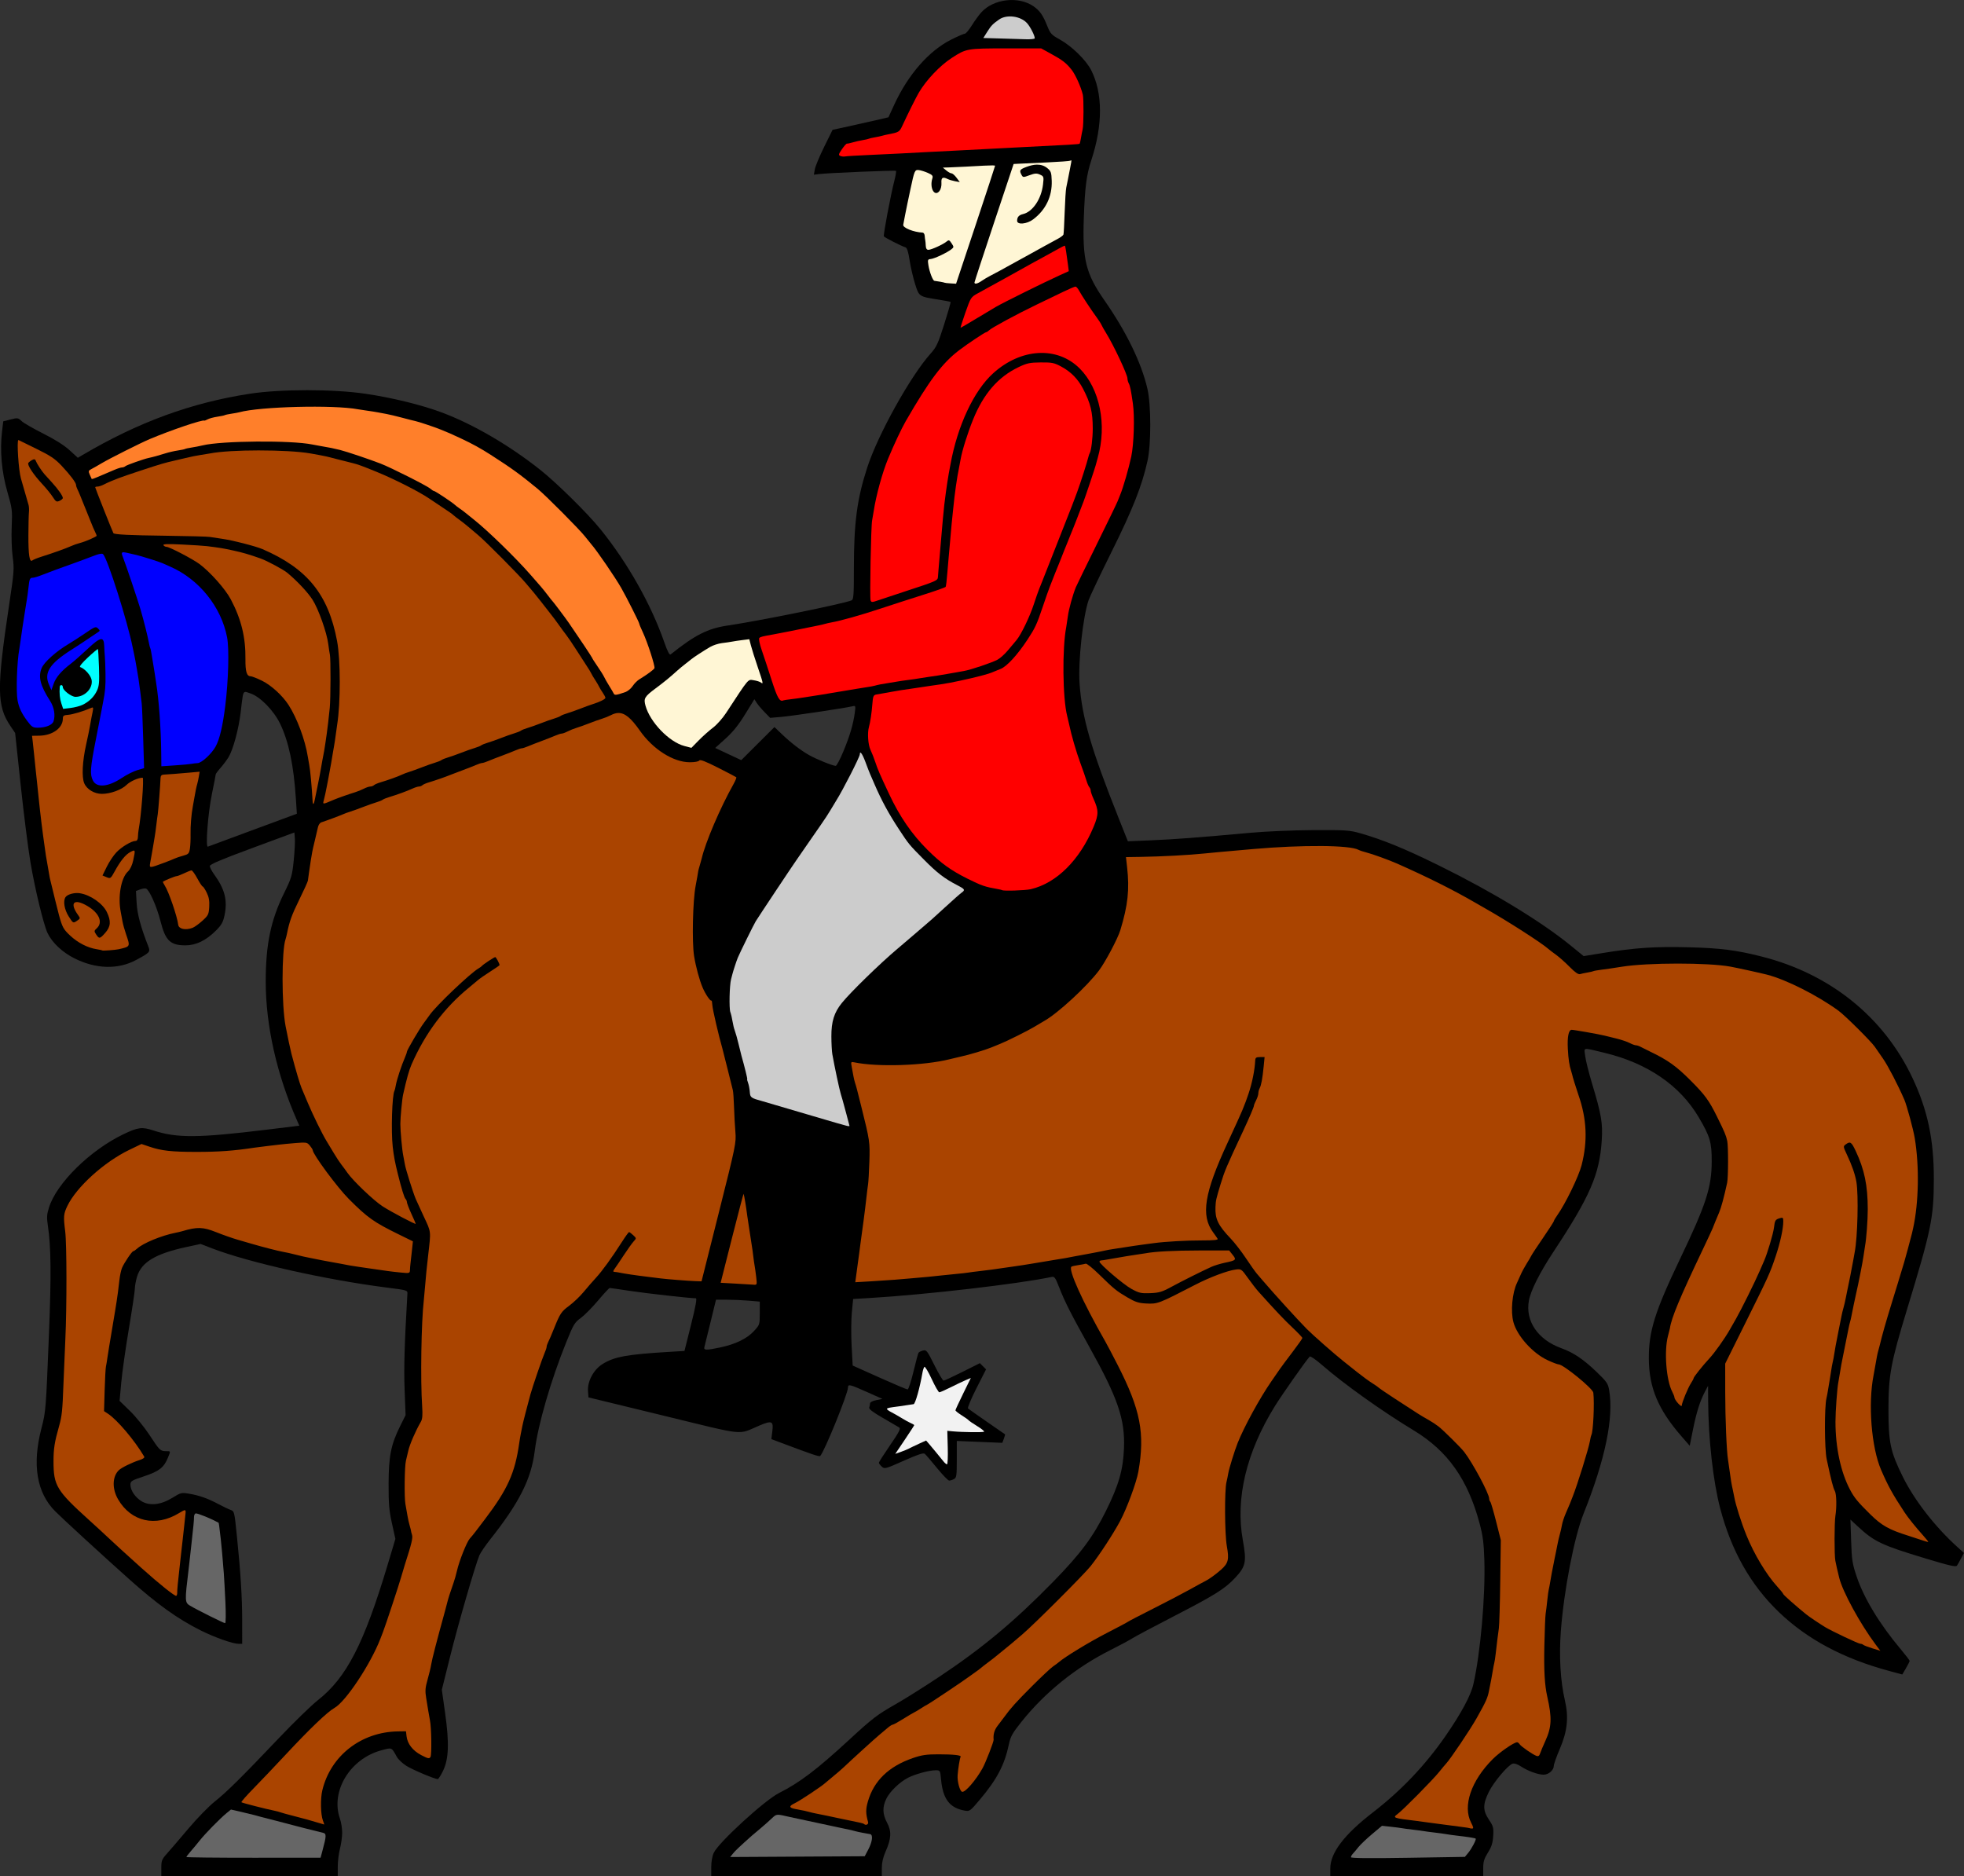
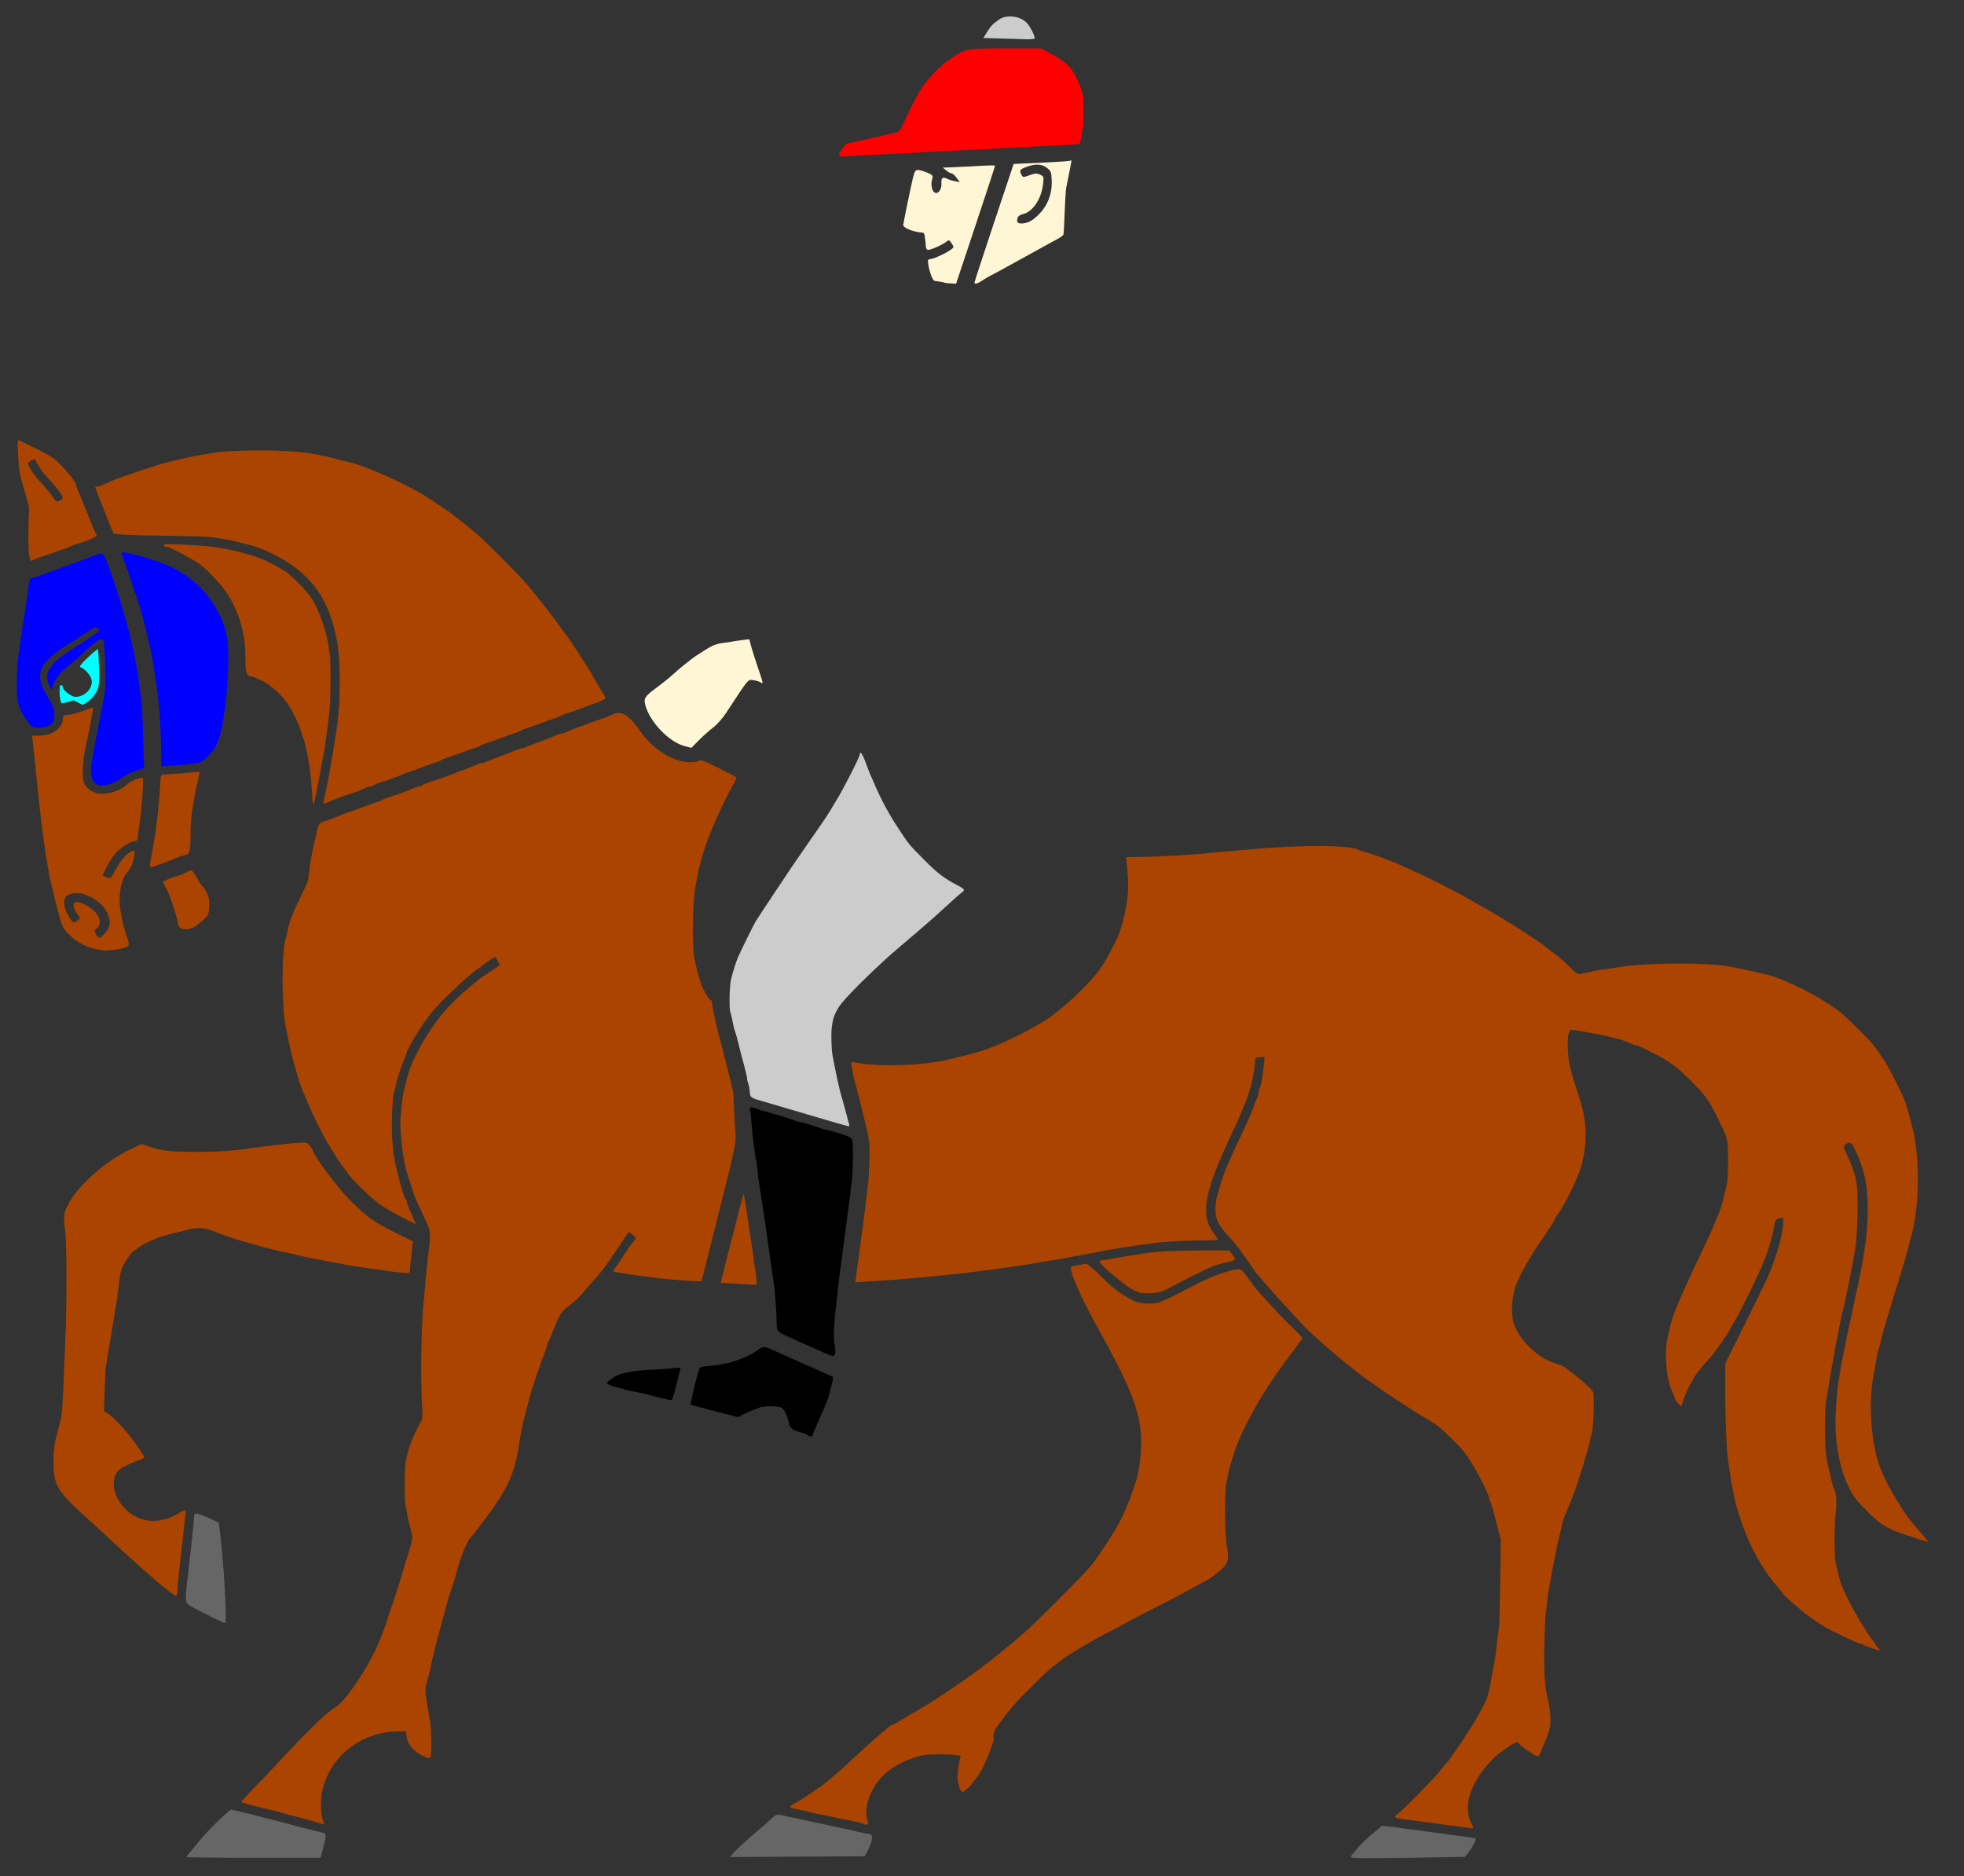
<svg xmlns="http://www.w3.org/2000/svg" version="1.1" viewBox="0 0 1780.9 1701.2">
  <rect x="0" y="0" width="1780.9" height="1701.2" fill="#333333" stroke="none" />
  <g stroke-width="1.333">
-     <path transform="translate(-182.3 -63.176)" d="m1094.9 63.459c-8.647 1.005-17 4.672-22.594 10.715-2.144 2.316-6.046 7.66-8.67 11.877-2.624 4.217-5.517 7.668-6.428 7.668-0.911 0-6.481 2.414-12.377 5.365-20.142 10.081-39.046 31.657-51.588 58.877l-5.332 11.574-11.334 2.641c-6.233 1.452-17.634 4.01-25.334 5.684l-14 3.045-7.602 15.406c-4.182 8.474-7.994 17.63-8.471 20.346l-0.867 4.939 4.471-0.568c8.069-1.024 69.315-3.576 69.975-2.916 0.354 0.355-0.258 4.161-1.359 8.459-3.476 13.56-10.317 49.792-9.615 50.928 0.678 1.097 15.684 8.738 19.551 9.955 1.468 0.462 2.582 3.925 3.779 11.75 0.934 6.102 3.169 15.746 4.965 21.432 3.688 11.674 3.266 11.403 22.469 14.43 5.112 0.806 9.5 1.67 9.75 1.92 0.25 0.25-2.371 9.368-5.826 20.262-5.552 17.506-6.976 20.58-12.264 26.473-18.245 20.332-47.755 73.361-57.502 103.33-9.261 28.48-12.119 49.975-12.119 91.139 0 24.936-0.272 28.682-2.129 29.395-8.849 3.396-82.974 18.439-112.26 22.783-18.163 2.695-29.713 8.539-51.775 26.195-1.036 0.829-2.798-2.542-5.758-11.02-12.039-34.475-33.128-71.822-57.879-102.49-11.4-14.126-39.238-41.611-54.279-53.59-28.167-22.433-61.241-41.722-89.732-52.332-18.448-6.87-44.64-13.294-68.857-16.889-29.268-4.345-77.144-4.361-105.19-0.033-53.213 8.21-100.92 25.696-151.66 55.59l-4.184 2.465-7.518-6.871c-4.877-4.458-13.24-9.744-23.816-15.053-8.965-4.5-17.806-9.605-19.646-11.344-3.186-3.009-3.668-3.08-10-1.467l-6.654 1.695-1.102 9.248c-2.051 17.224-0.317 36.867 4.814 54.58 4.429 15.286 4.604 16.706 3.955 31.791-0.383 8.906 4e-3 20.823 0.889 27.334 1.474 10.847 1.28 13.473-3.232 43.543-11.334 75.527-11.177 91.394 1.088 109.62l4.369 6.492 5.035 47.277c2.769 26.002 6.753 57.477 8.854 69.943 4.075 24.189 11.896 56.575 15.496 64.162 4.144 8.734 13.451 17.481 24.461 22.992 19.461 9.741 39.557 10.245 55.953 1.406 12.451-6.712 12.927-7.244 10.963-12.248-6.847-17.449-10.011-29.196-10.584-39.281l-0.623-10.971 3.728-1.418c2.051-0.78 4.503-1.121 5.449-0.758 3.019 1.158 9.714 16.284 13.082 29.559 4.484 17.671 8.862 21.891 22.717 21.891 9.398 0 18.595-4.447 27.393-13.244 5.295-5.295 6.627-7.662 7.979-14.17 2.804-13.507 0.225-23.58-9.461-36.951-2.139-2.952-3.889-6.332-3.889-7.51 0-1.588 9.907-5.802 38.334-16.311l38.332-14.17 0.443 5.512c0.243 3.031-0.238 12.111-1.07 20.178-1.405 13.629-2.023 15.703-8.734 29.332-12.021 24.412-16.622 46.546-16.625 80-3e-3 40.07 10.01 84.551 28.385 126.1l2.107 4.764-30.254 3.686c-61.499 7.49-80.837 7.62-101.95 0.688-10.484-3.442-14.006-3.007-27.295 3.361-30.187 14.467-60.569 44.348-67.502 66.389-2.013 6.4-2.172 9.012-1.018 16.637 2.845 18.785 3.116 44.664 1.016 97.047-2.83 70.589-2.882 71.25-6.879 86.666-8.522 32.869-4.324 58.235 12.432 75.111 6.751 6.799 41.709 38.891 66.84 61.359 25.716 22.992 44.069 36.161 65.074 46.693 12.42 6.228 29.152 12.17 34.27 12.17h3.43l-2e-3 -20.334c-3e-3 -21.958-1.365-43.841-4.863-78.113-2.183-21.39-2.287-21.803-5.68-22.992-1.9-0.666-6.833-3.016-10.963-5.223-9.647-5.154-17.331-7.886-26.49-9.416-7.075-1.182-7.613-1.052-15.307 3.697-10.468 6.461-20.725 7.559-28.09 3.008-5.715-3.532-9.927-9.828-9.934-14.852-5e-3 -3.304 0.88-3.85 12.451-7.705 13.522-4.505 17.828-7.836 21.42-16.566 2.684-6.524 2.775-6.167-1.541-6.191-5.251-0.029-5.872-0.633-15.055-14.65-4.562-6.964-12.533-16.78-17.711-21.81l-9.414-9.146 1.541-16.854c0.847-9.269 3.962-31.23 6.922-48.803 2.96-17.573 5.383-33.812 5.383-36.09 0-2.278 0.883-7.117 1.963-10.754 3.932-13.239 16.684-20.926 44.834-27.024l12.799-2.771 10.398 4.004c33.417 12.868 103.35 28.553 158.67 35.586 18.455 2.346 18.666 2.41 18.475 5.686-2.636 45.214-3.275 67.121-2.529 86.646l0.891 23.334-4.805 9.66c-8.428 16.949-10.516 27.257-10.598 52.34-0.06 18.316 0.45 24.364 3.041 36.111l3.113 14.111-6.881 22.98c-21.585 72.084-37.346 102.73-63.373 123.23-5.867 4.62-21.465 19.764-34.664 33.652-34.519 36.322-48.061 49.726-58.914 58.312-5.268 4.168-16.038 15.234-23.934 24.592-7.895 9.358-16.635 19.55-19.422 22.65-4.575 5.089-5.066 6.352-5.066 13v7.363h160v-8.601c0-4.731 0.9-12.056 2-16.279 1.1-4.223 2-10.778 2-14.564 0-3.787-0.9-9.437-2-12.555-8.771-24.859 9.052-54.394 37.467-62.086 9.847-2.666 9.192-2.943 14.129 5.971 1.244 2.246 5.082 5.872 8.527 8.057 5.623 3.566 25.736 12.059 28.559 12.059 0.617 0 2.743-3.31 4.723-7.357 5.252-10.734 5.795-25.228 1.963-52.406l-2.996-21.244 7.611-30.496c7.458-29.885 22.743-82.686 26.463-91.416 1.034-2.427 5.444-8.914 9.801-14.414 26.36-33.279 37.206-54.798 40.342-80.035 3.007-24.202 14.537-63.96 28.734-99.09 6.382-15.792 7.486-17.628 13.016-21.641 3.323-2.412 10.371-9.525 15.662-15.809 5.291-6.284 10.068-11.426 10.615-11.426 0.547 0 8.732 1.181 18.189 2.623 14.601 2.227 54.622 6.711 59.889 6.711 1.154 0-0.15 7.208-4.324 23.887l-5.979 23.885-12.861 0.768c-39.565 2.361-50.905 4.434-61.699 11.281-7.894 5.008-13.542 15.638-12.914 24.307l0.418 5.756 68 16.537c76.528 18.611 66.638 17.595 87.113 8.949 11.216-4.736 12.778-4.042 11.627 5.168l-0.896 7.17 9.078 3.414c28.753 10.813 34.429 12.72 35.244 11.846 3.938-4.228 25.12-56.416 25.152-61.967 0.019-3.364 1.474-3.028 17.145 3.967l14.113 6.301-5.621 1.111c-3.305 0.653-5.623 1.859-5.623 2.924 0 0.997-0.332 2.681-0.738 3.74-0.52 1.356 3.133 4.152 12.332 9.439 7.19 4.133 13.909 8.055 14.93 8.713 1.463 0.944-0.302 4.339-8.334 16.035-5.604 8.161-10.189 15.329-10.189 15.93 0 0.601 1.186 2.167 2.635 3.478 2.552 2.31 3.179 2.142 19.961-5.324 12.774-5.683 17.773-7.334 19.031-6.287 0.939 0.781 5.908 6.564 11.041 12.852 5.133 6.287 10.121 11.443 11.086 11.443 0.965 0.01 2.916-0.61 4.334-1.369 2.338-1.251 2.58-2.932 2.58-17.976v-16.598l20.621 0.852 20.621 0.85 1.416-3.725c0.779-2.049 1.249-3.851 1.045-4.006-0.204-0.155-7.571-5.253-16.371-11.33-8.8-6.077-16.519-11.518-17.154-12.09-0.635-0.572 2.783-8.787 7.598-18.256l8.756-17.217-2.805-2.803-2.803-2.803-15.775 7.908c-8.677 4.349-16.388 7.906-17.137 7.906s-4.508-6.327-8.354-14.06c-6.536-13.144-7.209-14.005-10.312-13.227-1.826 0.458-3.66 1.385-4.076 2.059s-2.489 8.425-4.604 17.227c-2.115 8.801-4.48 16.01-5.256 16.02s-12.304-4.865-25.617-10.83l-24.205-10.846-0.963-17.99c-0.53-9.895-0.438-23.471 0.205-30.17l1.17-12.182 15.332-0.912c50.916-3.035 134.43-12.722 164.8-19.115 2.404-0.506 3.327 0.774 6.535 9.053 5.128 13.234 10.556 23.963 27.608 54.57 25.849 46.398 32.35 65.436 31.324 91.738-0.764 19.585-4.707 33.333-16.258 56.666-11.766 23.77-23 38.854-47.986 64.432-34.999 35.828-64.128 60.12-103.35 86.189-13.567 9.017-31.267 20.146-39.334 24.732-17.004 9.667-21.04 12.763-42.666 32.709-28.823 26.584-44.584 38.535-63.102 47.848-13.139 6.608-54.859 44.811-59.291 54.293-1.364 2.918-2.275 8.125-2.275 13v8.131h154.67v-7.295c0-4.942 1.103-9.78 3.422-15 5.18-11.661 5.529-18.36 1.357-26.109-4.158-7.725-4.369-14.18-0.713-21.732 3.199-6.608 12.066-15.182 19.76-19.107 6.538-3.335 19.158-6.756 24.928-6.756 4.185 0 4.194 0.02 4.992 8.568 1.628 17.438 7.758 25.538 21.152 27.961 4.833 0.874 5.023 0.739 14.314-10.295 15.257-18.118 22.146-31.29 26.012-49.73 1.497-7.141 3.134-10.086 11.287-20.31 21.3-26.71 49.513-49.492 80.588-65.076 8.065-4.045 17.08-8.88 20.035-10.746 2.955-1.866 20.124-10.999 38.152-20.295 36.652-18.899 45.844-24.665 55.064-34.535 9.732-10.418 10.565-14.487 7.002-34.207-6.84-37.856 3.205-79.782 29.143-121.63 6.469-10.438 28.095-41.21 31.522-44.852 0.595-0.633 5.636 2.822 11.201 7.676 19.715 17.194 54.071 41.688 83.447 59.496 30.478 18.476 48.736 44.313 59.346 83.978 3.031 11.332 3.86 17.686 4.35 33.334 1.028 32.878-3.492 84.149-9.924 112.56-2.322 10.254-11.211 26.762-25.471 47.297-18.421 26.526-40.012 49.207-65.812 69.129-25.915 20.011-38.488 36.574-38.488 50.699v6.98h138.67v-7.244c0-5.836 0.833-8.583 4.279-14.127 3.321-5.343 4.388-8.717 4.774-15.088 0.452-7.482 0.106-8.789-3.916-14.809-5.572-8.34-5.579-13.868-0.035-25.129 4.378-8.894 17.298-24.249 21.535-25.594 1.58-0.501 4.484 0.465 7.625 2.539 6.23 4.112 15.449 7.451 20.572 7.451 4.439 0 9.166-4.131 9.166-8.012 0-1.474 2.508-8.523 5.572-15.666 6.731-15.692 8.057-28.466 4.524-43.545-4.1-17.495-5.432-40.344-3.688-63.219 2.828-37.078 12.132-85.102 20.58-106.22 19.646-49.122 27.472-86.88 23.215-112-1.013-5.977-2.164-7.662-11.135-16.293-12.213-11.751-21.055-17.721-32.266-21.783-21.319-7.726-32.788-24.617-29.373-43.258 1.663-9.081 9.914-25.426 22.35-44.273 33.103-50.171 41.709-70.03 43.692-100.85 1.008-15.672-0.344-23.628-8.762-51.522-2.983-9.886-5.799-21.17-6.258-25.074-0.96-8.167-3.14-7.812 17.549-2.848 38.893 9.333 68.407 29.55 85.492 58.562 10.227 17.367 11.743 22.553 11.699 40-0.06 23.425-5.059 38.826-28.553 87.969-23.025 48.162-28.599 65.927-28.461 90.697 0.147 26.471 8.436 46.198 29.641 70.543l7.441 8.543 2.93-14.607c3.155-15.723 6.402-26.015 10.875-34.479l2.818-5.332 0.08 14c0.194 34.174 4.517 72.707 10.895 97.088 10.079 38.533 27.629 69.561 53.262 94.164 25.724 24.691 58.62 42.224 100.21 53.416l11.666 3.139 3.334-5.688c1.833-3.128 3.334-6.119 3.334-6.646 0-0.528-3.488-5.102-7.75-10.166-19.366-23.006-33.599-46.425-40.275-66.268-3.945-11.724-4.452-14.989-5.021-32.373l-0.633-19.334 6.506 6.057c15.044 14.002 21.684 17.148 61.705 29.24 21.62 6.532 27.442 7.857 28.385 6.461 0.652-0.966 2.346-3.948 3.762-6.625l2.574-4.867-6.293-5.705c-20.018-18.152-38.654-42.161-49.078-63.227-11.348-22.933-13.085-31.072-13.086-61.334-6e-4 -30.755 2.136-42.286 16.672-90 22.194-72.852 24.408-83.584 24.477-118.67 0.071-35.813-5.569-62.529-19.379-91.807-26.022-55.168-74.633-94.325-136.6-110.03-23.279-5.901-37.441-7.696-66.65-8.447-30.016-0.772-48.326 0.457-77.438 5.191l-17.449 2.838-11.883-9.674c-26.775-21.799-70.673-48.494-118.55-72.094-31.672-15.612-51.332-23.693-72-29.596-9.861-2.816-13.085-3.035-42.668-2.898-17.976 0.083-42.81 1.13-56.666 2.389-48.493 4.404-68.976 5.959-90.104 6.846l-21.438 0.9-8.156-20.475c-25.232-63.334-33.466-91.637-35.631-122.48-1.402-19.969 2.957-60.288 8.18-75.672 1.127-3.32 10.586-23.234 21.022-44.254 19.146-38.565 27.436-59.587 32.43-82.227 3.325-15.074 3.27-50.573-0.102-65.18-5.442-23.576-19.139-51.751-39.027-80.277-16.864-24.189-20.024-36.909-18.648-75.057 1.003-27.826 2.418-38.646 6.803-52 10.503-31.988 10.456-60.711-0.135-81.609-4.589-9.056-17.623-21.822-28.307-27.725-7.79-4.304-8.695-5.287-11.65-12.66-3.88-9.681-6.753-13.724-12.561-17.676-6.767-4.606-15.707-6.261-24.354-5.256zm-690.19 627.13c1.051-0.051 2.555 0.653 4.869 1.438 8.759 2.97 21.03 15.562 26.738 27.438 7.838 16.306 12.33 37.752 14.301 68.252l0.861 13.332-39.664 14.668c-21.815 8.067-40.261 14.898-40.99 15.18-2.35 0.908 0.029-30.246 3.652-47.844 1.887-9.165 3.432-17.115 3.432-17.664s1.99-3.25 4.424-6.002c2.434-2.752 5.695-7.112 7.248-9.69 4.156-6.899 9.169-25.486 10.969-40.666 1.727-14.569 1.847-18.33 4.16-18.441zm461.64 6.613 2.074 3.258c1.141 1.791 4.359 5.591 7.148 8.447l5.072 5.193 10.102-0.854c9.391-0.794 57.182-7.921 64.34-9.596 3.103-0.726 3.161-0.585 2.316 5.781-1.389 10.469-4.471 20.919-10.342 35.066-3.017 7.269-6.16 13.185-6.986 13.146-3-0.139-17.96-6.219-24.318-9.885-7.936-4.576-16.415-11.132-24.865-19.227l-6.348-6.08-15.047 15.004-15.047 15.006-23.617-11.066 9.398-8.494c6.674-6.032 11.82-12.434 17.758-22.096zm-34.797 544.51h9.641c5.303 0 14.233 0.387 19.844 0.861l10.201 0.863v10.5c0 10.399-0.051 10.558-5.336 16.291-6.26 6.791-16.809 11.902-30.514 14.785-12.784 2.689-15.159 2.64-14.369-0.301 0.345-1.283 2.856-11.485 5.58-22.668z" />
    <g>
      <path transform="translate(-182.3 -63.176)" d="m359.86 1435.5c-0.15 0-0.26 0.018-0.326 0.059-0.776 0.48-1.364 1.909-1.307 3.178 0.093 2.056-0.697 10.403-2.301 24.307-0.296 2.567-0.895 7.967-1.33 12-0.435 4.033-1.016 9.172-1.291 11.418-3.496 28.56-3.443 29.873 1.315 32.717 6.36 3.802 30.55 15.864 31.818 15.865 0.634 6e-4 0.75-8.534 0.26-19-0.49-10.45-1.145-22.299-1.455-26.332-1.003-13.031-2.024-24.526-2.725-30.668-1.522-13.346-1.748-14.953-2.148-15.17-6.965-3.784-18.258-8.353-20.51-8.373zm31.861 268.52-3.885 3.176c-6.039 4.94-19.39 18.563-24.551 25.049-2.567 3.226-6.308 7.726-8.312 10-2.005 2.274-3.654 4.448-3.666 4.83-0.012 0.382 27.363 0.682 60.832 0.666l60.852-0.027 1.785-6.666c3.617-13.507 3.643-15.167 0.252-15.996-12.914-3.158-24.733-6.145-26.408-6.674-1.1-0.347-8.001-2.152-15.334-4.012-13.497-3.423-16.126-4.112-20.332-5.322-1.283-0.369-6.586-1.651-11.783-2.848zm496.2 4.758c-2.436 0.02-3.562 1.109-6.162 3.598-2.457 2.352-7.107 6.465-10.332 9.141-3.225 2.675-6.537 5.464-7.359 6.197-11.268 10.054-15.165 13.747-17.217 16.311l-2.441 3.049 122-0.693 3.139-5.936c3.804-7.193 4.593-13.592 1.742-14.117-1.1-0.203-4.099-0.745-6.666-1.205-2.567-0.46-5.67-1.141-6.894-1.512-2.224-0.674-3.163-0.885-14.439-3.231-3.3-0.686-7.499-1.586-9.332-2-1.833-0.414-6.034-1.314-9.334-2-3.3-0.686-7.501-1.586-9.334-2-1.833-0.414-6.032-1.314-9.332-2s-7.201-1.527-8.668-1.869c-4.789-1.117-7.475-1.748-9.369-1.732zm547.51 9.986-9.068 7.623c-4.987 4.193-10.556 9.507-12.373 11.809-1.817 2.301-4.067 4.976-5 5.945-0.933 0.969-1.695 2.373-1.695 3.119 0 0.91 16.982 1.082 51.668 0.521l51.666-0.836 2.996-3.615c3.145-3.796 7.551-12.193 6.785-12.932-0.538-0.519-7.321-1.605-16.553-2.65-3.724-0.422-8.144-1.031-9.82-1.354-1.677-0.323-6.43-0.979-10.562-1.455-4.132-0.476-8.632-1.075-10-1.332-1.368-0.257-5.868-0.858-10-1.334-4.132-0.476-8.713-1.095-10.18-1.373-1.467-0.279-6.086-0.874-10.266-1.322z" fill="#666" />
-       <path transform="translate(-182.3 -63.176)" d="m749.29 690.77c2.2-0.761 5.2-3.218 6.667-5.461 1.467-2.243 4.22-5.018 6.119-6.167 6.989-4.231 13.17-8.792 13.671-10.09 0.7-1.811-6.374-23.675-10.473-32.37-1.824-3.87-3.322-7.47-3.327-8-0.012-1.14-11.383-23.686-16.309-32.338-5.514-9.683-22.06-33.859-27.014-39.469-0.733-0.831-3.398-4.13-5.921-7.333-5.15-6.538-35.463-37.012-42.931-43.162-15.908-13.098-23.451-18.562-42.481-30.776-9.026-5.793-16.764-10.057-26.667-14.692-9.715-4.548-11.116-5.162-19.121-8.387-5.532-2.229-19.828-6.999-22.598-7.54-1.312-0.257-6.712-1.627-12-3.045-5.288-1.418-11.714-2.95-14.281-3.405-2.567-0.454-6.167-1.123-8-1.485s-6.033-1.027-9.333-1.476c-3.3-0.449-7.084-1.022-8.409-1.274-21.926-4.158-89.023-2.47-107.59 2.706-1.1 0.307-4.32 0.9-7.156 1.319-2.836 0.419-5.548 1.004-6.028 1.301-0.48 0.297-3.54 0.937-6.799 1.423-3.26 0.486-7.147 1.537-8.639 2.335s-2.864 1.339-3.051 1.202c-1.523-1.119-29.984 8.5-49.661 16.784-8.024 3.378-36.352 17.611-43.333 21.772-3.667 2.186-7.97 4.634-9.562 5.441-2.533 1.284-2.708 1.906-1.397 4.968 0.824 1.925 1.629 3.701 1.787 3.947 0.159 0.246 2.587-0.565 5.397-1.803 2.81-1.237 6.308-2.728 7.775-3.311 1.467-0.584 4.857-2.023 7.535-3.197 2.678-1.175 5.707-2.136 6.733-2.136s2.435-0.526 3.132-1.168c1.116-1.029 16.678-6.529 20.983-7.415 3.635-0.748 9.93-2.477 15.028-4.127 2.976-0.963 8.064-2.147 11.305-2.63 3.241-0.483 6.286-1.122 6.766-1.418 0.48-0.297 3.193-0.887 6.028-1.311 2.836-0.425 7.256-1.29 9.822-1.922 17.17-4.232 80.537-4.75 99.498-0.813 1.557 0.323 4.857 0.93 7.333 1.347 8.263 1.394 12.459 2.24 17.836 3.599 6.136 1.55 25.919 8.201 36.667 12.327 9.433 3.621 42.518 20.319 45.365 22.895 1.198 1.084 2.614 1.972 3.147 1.972 1.034 0 16.476 10.24 18.992 12.593 0.827 0.774 2.833 2.307 4.458 3.407s4.031 2.9 5.346 4 4.665 3.8 7.444 6c12.472 9.876 37.993 34.734 51.331 50 3.524 4.033 7.715 8.833 9.314 10.667 1.598 1.833 4.485 5.433 6.414 8s3.839 4.967 4.244 5.333c0.836 0.756 11.691 15.196 14.659 19.498 9.111 13.208 21.286 31.499 21.286 31.977 0 0.324 2.165 3.725 4.812 7.557 2.647 3.832 5.353 8.168 6.014 9.634 0.661 1.467 2.709 5.067 4.55 8 1.841 2.933 3.706 6.101 4.144 7.04 0.796 1.705 2.266 1.519 10.481-1.322z" fill="#ff7f2a" />
      <path transform="translate(-182.3 -63.176)" d="m198.95 462.2c-1.527 0.776 0.185 27.393 2.33 34.85 1.266 4.4 3.17 11.001 4.231 14.668 1.061 3.667 2.271 7.865 2.688 9.332 0.416 1.467 0.567 4.468 0.336 6.668-0.231 2.2-0.448 11.499-0.482 20.666-0.069 18.259 1.002 25.041 3.623 22.949 0.886-0.707 4.613-2.225 8.279-3.373 9.984-3.127 22.159-7.485 26.666-9.543 2.2-1.005 5.8-2.275 8-2.822 4.789-1.191 15.334-5.747 15.334-6.625 0-0.342-0.53-1.664-1.178-2.938-1.102-2.167-2.227-4.825-5.49-12.982-0.733-1.833-1.933-4.833-2.666-6.666-0.733-1.833-2.014-4.983-2.846-7-0.831-2.017-2.102-5.167-2.822-7-0.721-1.833-1.841-4.375-2.488-5.648-0.648-1.273-1.178-2.948-1.178-3.721 0-2.152-5.235-9.124-13.221-17.607-5.833-6.196-10.189-9.119-22.666-15.207-8.495-4.145-15.826-7.741-16.291-7.992-0.056-0.03-0.109-0.033-0.158-8e-3zm218.41 9.395c-17.889 9e-5 -35.46 0.92-44.684 2.758-1.804 0.359-5.703 0.993-8.666 1.41-2.963 0.417-8.987 1.636-13.387 2.709-4.4 1.073-9.501 2.279-11.334 2.678-1.833 0.399-3.933 0.894-4.666 1.103-0.733 0.209-3.134 0.861-5.334 1.449-4.859 1.298-34.548 11.127-39.275 13.002-1.865 0.74-4.891 1.944-6.725 2.676-1.833 0.731-4.925 2.155-6.871 3.166s-4.498 1.838-5.668 1.838c-1.17 0-2.127 0.292-2.127 0.648 0 0.706 16.056 41.162 16.531 41.652 1.173 1.211 14.887 1.875 46.971 2.277 20.44 0.256 38.665 0.752 40.498 1.102 1.833 0.349 6.529 1.06 10.436 1.58 9.247 1.231 31.051 6.777 37.318 9.492 40.584 17.582 59.596 41.01 67.562 83.248 3.216 17.053 3.251 56.508 0.065 76.113-0.288 1.772-0.869 5.921-1.289 9.221-0.42 3.3-1.018 7.295-1.328 8.879-0.311 1.584-1.031 5.784-1.6 9.334-0.569 3.55-1.099 6.753-1.178 7.119-0.079 0.367-0.63 3.368-1.223 6.668-0.593 3.3-1.314 7.199-1.602 8.666-0.288 1.467-0.811 4.167-1.162 6-1.065 5.555-1.706 8.49-2.697 12.375-1.033 4.045-1.411 4.066 9.363-0.504 3.539-1.501 13.616-5.047 18.934-6.662 2.346-0.713 5.946-2.173 8-3.244 2.054-1.071 4.664-1.952 5.801-1.957 1.137-4e-3 2.635-0.552 3.332-1.217 0.697-0.665 3.367-1.829 5.934-2.586 6.656-1.962 16.214-5.387 19.334-6.928 1.467-0.725 4.466-1.864 6.666-2.531 2.2-0.667 7.301-2.506 11.334-4.086 4.033-1.58 9.433-3.487 12-4.238 2.567-0.751 5.267-1.841 6-2.422 0.733-0.581 3.433-1.67 6-2.422 2.567-0.751 7.967-2.661 12-4.244 4.033-1.583 9.433-3.493 12-4.244 2.567-0.751 5.267-1.843 6-2.424 0.733-0.581 3.433-1.67 6-2.422 2.567-0.751 7.967-2.661 12-4.244 4.033-1.583 9.433-3.493 12-4.244 2.567-0.751 5.267-1.841 6-2.422 0.733-0.581 3.433-1.67 6-2.422 2.567-0.751 7.967-2.663 12-4.246 4.033-1.583 9.433-3.493 12-4.244 2.567-0.751 5.267-1.841 6-2.422 0.733-0.581 3.433-1.67 6-2.422 2.567-0.751 7.967-2.659 12-4.238 4.033-1.58 9.037-3.401 11.119-4.047 6.377-1.978 11.547-4.552 11.547-5.746 0-0.624-1.102-2.727-2.449-4.674-1.347-1.946-2.854-4.439-3.348-5.539-0.494-1.1-2.085-3.8-3.535-6-1.45-2.2-3.045-4.9-3.541-6s-2.514-4.401-4.482-7.334c-1.969-2.933-6.162-9.418-9.318-14.41-3.156-4.992-7.296-11.074-9.199-13.516-1.903-2.442-4.359-5.776-5.459-7.408-1.882-2.793-7.469-10.205-11.057-14.67-0.886-1.102-3.702-4.702-6.258-8-2.556-3.298-5.256-6.667-6-7.488s-4.031-4.72-7.303-8.666c-6.169-7.439-36.451-37.994-43.451-43.842-2.195-1.833-6.104-5.134-8.689-7.334-2.585-2.2-6.39-5.199-8.453-6.666-2.063-1.467-4.449-3.323-5.301-4.125-1.388-1.307-3.596-2.837-15.488-10.725-1.833-1.216-4.835-3.224-6.668-4.463-9.234-6.242-31.522-17.539-47.332-23.99-13.266-5.413-16.923-6.757-21.455-7.887-2.867-0.715-9.112-2.292-13.879-3.504-4.767-1.212-9.267-2.356-10-2.541-1.511-0.382-8.708-1.756-14.666-2.799-10.499-1.838-28.708-2.756-46.598-2.756zm-204.14 8.057c0.778-0.047 1.219 0.481 1.664 1.676 0.878 2.358 5.138 8.877 7.736 11.838 0.733 0.836 3.742 4.152 6.686 7.369 5.704 6.234 9.98 12.343 9.98 14.256 0 0.641-1.353 1.783-3.008 2.537-2.651 1.208-3.375 0.796-6.08-3.453-1.689-2.653-6.062-8.028-9.717-11.943-7.845-8.405-13.61-17.129-12.502-18.922 0.434-0.702 1.964-1.907 3.4-2.676 0.783-0.419 1.373-0.654 1.84-0.682zm120.61 76.943c-2.684 0.097-3.653 0.412-3.314 0.959 0.509 0.823 1.787 1.496 2.84 1.496 2.57 0 23.725 11.043 29.768 15.539 9.818 7.305 23.526 22.744 28.439 32.031 9.488 17.934 13.546 34.498 13.301 54.293-0.138 11.143 1.159 15.471 4.637 15.471 1.167 0 5.905 1.862 10.525 4.137 8.21 4.042 18.405 13.363 23.91 21.863 7.675 11.85 15.046 31.619 17.465 46.842 0.422 2.656 1.024 6.103 1.336 7.66 0.879 4.387 2.238 19.087 3.027 32.721 0.223 3.86 1.119 3.297 1.99-1.252 0.348-1.817 1.564-7.805 2.701-13.305 1.138-5.5 2.4-12.099 2.805-14.666 0.405-2.567 1.036-6.167 1.402-8 1.386-6.935 1.932-10.052 2.676-15.279 0.422-2.963 0.993-6.887 1.27-8.721 0.626-4.149 1.835-14.554 2.709-23.334 0.84-8.441 0.942-44.41 0.137-48.131-0.333-1.539-1.005-5.95-1.494-9.805-1.326-10.447-8.937-31.854-14.262-40.121-4.338-6.734-13.827-16.866-22.83-24.375-3.547-2.958-18.47-10.963-24.25-13.008-10.418-3.686-15.894-5.289-24.6-7.199-9.288-2.038-12.045-2.497-24.066-4.004-2.567-0.322-12.698-0.982-22.514-1.467-6.525-0.322-10.924-0.443-13.607-0.346zm-67.611 148.12c-0.302-0.021-0.746 0.161-1.336 0.418-6.875 2.998-16.736 5.947-20.871 6.242-3.969 0.283-4.722 0.836-4.725 3.465-7e-3 8.502-9.378 15.268-21.387 15.443l-6.562 0.096 0.572 4.666c0.315 2.567 0.928 8.268 1.361 12.668 0.433 4.4 1.064 10.549 1.4 13.666 0.337 3.117 0.888 8.217 1.225 11.334 0.337 3.117 0.942 8.967 1.346 13 0.404 4.033 0.985 9.433 1.295 12 0.309 2.567 0.944 7.967 1.408 12 0.464 4.033 1.083 8.833 1.375 10.666 0.292 1.833 0.831 5.733 1.197 8.666 0.774 6.2 2.066 14.454 2.898 18.504 0.32 1.557 0.907 4.929 1.303 7.496 0.396 2.567 1.01 5.67 1.365 6.894 0.355 1.225 0.876 3.324 1.156 4.666 0.462 2.208 5.675 23.218 6.561 26.439 3.017 10.971 4.021 12.805 10.141 18.529 6.946 6.498 15.729 11.023 23.879 12.305 2.639 0.415 4.979 0.929 5.201 1.143 0.458 0.44 11.882-0.401 14.93-1.1 10.619-2.433 10.541-2.281 6.758-13.277-1.417-4.117-2.91-9.461-3.318-11.875-0.408-2.414-1.104-6.191-1.549-8.391-2.82-13.957 0.162-31.078 6.43-36.906 2.08-1.934 3.892-5.739 4.836-10.158 2.081-9.737 2.018-9.933-2.422-7.637-4.494 2.324-9.135 8.018-14.432 17.703-3.548 6.488-3.804 6.668-7.346 5.193l-3.668-1.529 3.936-8c2.165-4.4 6.051-10.224 8.635-12.943 4.804-5.058 13.743-10.389 17.42-10.389 1.326 0 2.088-1.3 2.154-3.668 0.056-2.017 0.329-4.865 0.605-6.332 2.405-12.744 5.069-47.337 3.644-47.326-3.985 0.029-11.37 3.329-14.551 6.5-4.449 4.436-14.67 8.161-22.371 8.154-6.888-7e-3 -13.711-4.109-16.037-9.641-2.371-5.639-1.674-19.841 1.719-35.021 1.475-6.6 3.017-14.099 3.428-16.666 0.41-2.567 1.063-6.167 1.449-8 1.487-7.061 1.853-8.937 0.947-8.998zm476.44 5c-2.055 0.103-4.165 0.777-6.439 1.963-2.054 1.071-5.654 2.519-8 3.219-2.346 0.699-7.566 2.566-11.6 4.148-4.033 1.583-9.254 3.451-11.6 4.15-2.346 0.699-5.946 2.147-8 3.219-2.054 1.071-4.464 1.952-5.356 1.957-0.892 4e-3 -3.592 0.867-6 1.916-2.408 1.049-7.979 3.238-12.379 4.865-4.4 1.627-9.89 3.769-12.201 4.76s-4.84 1.801-5.621 1.801c-0.781 0-3.391 0.857-5.799 1.906-2.408 1.049-7.979 3.238-12.379 4.865-4.4 1.627-9.89 3.769-12.201 4.76-2.311 0.991-4.84 1.801-5.621 1.801-0.781 0-3.391 0.859-5.799 1.908s-7.979 3.23-12.379 4.846c-4.4 1.616-9.199 3.441-10.666 4.057-3.96 1.662-14.022 5.163-19.334 6.729-2.567 0.757-5.237 1.921-5.934 2.586-0.697 0.665-2.105 1.209-3.131 1.209s-3.756 0.874-6.066 1.941c-4.764 2.2-13.958 5.554-20.869 7.613-2.567 0.765-5.267 1.865-6 2.445-0.733 0.581-3.433 1.67-6 2.422-2.567 0.751-7.967 2.659-12 4.238-4.033 1.58-9.132 3.419-11.332 4.086-2.2 0.667-5.201 1.765-6.668 2.438-2.627 1.205-15.15 5.862-19.627 7.299-1.262 0.405-2.638 2.413-3.061 4.461-0.422 2.048-1.655 7.323-2.74 11.723-1.085 4.4-2.179 9.201-2.43 10.668-0.251 1.467-0.816 4.765-1.256 7.332-0.44 2.567-1.149 7.368-1.576 10.668-0.427 3.3-0.923 6.9-1.102 8-0.179 1.1-3.718 8.899-7.863 17.332-6.756 13.745-8.91 19.706-11.092 30.668-0.365 1.833-0.951 4.142-1.301 5.131-3.627 10.243-3.605 59.921 0.035 78.869 1.713 8.919 4.419 21.687 5.297 25 4.144 15.634 7.697 27.653 9.24 31.252 1.041 2.428 3.528 8.313 5.525 13.08 4.586 10.943 13.216 28.551 17.029 34.746 1.606 2.609 4.683 7.708 6.838 11.332 2.155 3.624 5.156 8.164 6.668 10.088 1.512 1.924 3.941 5.225 5.398 7.334 5.038 7.29 24.045 25.421 32.016 30.539 7.854 5.043 30 16.721 30 15.82 0-0.252-1.8-4.388-4-9.191s-4-9.499-4-10.434c0-0.935-0.568-2.27-1.264-2.967-1.16-1.162-3.575-8.999-6.963-22.6-2.649-10.632-3.677-16.087-4.648-24.668-1.598-14.113-0.573-47.244 1.568-50.709 0.288-0.467 0.88-2.897 1.314-5.402 0.84-4.85 5.106-17.804 8.152-24.756 1.013-2.311 1.84-4.712 1.84-5.336 0-1.424 11.748-21.382 15.334-26.051 1.467-1.909 3.852-5.184 5.301-7.275 5.82-8.404 37.185-38.242 44.523-42.355 1.196-0.671 2.475-1.617 2.842-2.102 0.963-1.274 11.136-8.014 12.096-8.014 0.706 0 3.904 5.962 3.904 7.277 0 0.266-3.749 2.868-8.332 5.781-4.583 2.914-9.631 6.418-11.215 7.787-1.584 1.369-5.261 4.436-8.172 6.814-22.472 18.362-39.725 41.447-52.109 69.729-2.239 5.112-4.389 12.801-7.635 27.279-0.932 4.159-2.493 20.756-2.508 26.666-0.016 6.26 1.603 23.876 2.635 28.666 0.395 1.833 1.065 5.433 1.49 8 0.705 4.26 7.193 24.93 9.834 31.334 0.605 1.467 3.906 8.665 7.336 15.996 6.733 14.39 6.523 12.554 3.982 34.67-1.487 12.946-1.99 17.946-2.744 27.334-0.442 5.5-1.011 11.8-1.266 14-2.301 19.904-3.107 71.991-1.486 96.006 0.539 7.982 0.234 11.594-1.184 14.037-4.779 8.235-10.038 20.349-11.379 26.209-0.808 3.529-1.772 7.615-2.143 9.082-1.262 4.994-1.599 33.31-0.469 39.332 0.62 3.3 1.464 8.101 1.879 10.668 0.414 2.567 1.329 6.627 2.033 9.023 0.704 2.397 1.23 4.498 1.17 4.668-0.06 0.17 0.336 1.713 0.881 3.43 0.917 2.89-0.252 7.764-6.609 27.545-0.943 2.933-2.462 8.034-3.375 11.334-1.743 6.297-14.078 43.598-16.314 49.332-0.715 1.833-1.76 4.533-2.324 6-8.856 23.02-31.4 57.034-41.623 62.799-6.53 3.683-22.385 18.851-44.373 42.453-9.523 10.222-22.581 23.954-29.02 30.516-6.438 6.562-11.408 12.231-11.043 12.596 0.603 0.603 22.042 6.1 30.082 7.713 1.833 0.368 4.234 1.012 5.334 1.432 1.1 0.42 6.5 1.911 12 3.314 5.5 1.403 10.9 2.821 12 3.152 1.1 0.331 4.999 1.47 8.666 2.529 3.667 1.059 6.802 1.979 6.967 2.045 0.165 0.065-0.337-1.532-1.117-3.549-2.125-5.496-2.412-19.776-0.553-27.502 7.547-31.355 35.227-52.896 68.605-53.391l7.234-0.105 0.525 4.492c0.809 6.943 5.606 13.101 13.371 17.162 6.047 3.163 7.212 3.397 8.303 1.678 1.246-1.965 0.897-26.798-0.469-33.332-0.383-1.833-1.025-5.433-1.426-8-0.401-2.567-1.304-8.092-2.006-12.279-1.047-6.242-0.818-9.222 1.277-16.551 1.406-4.916 2.888-11.09 3.291-13.721 0.705-4.6 4.828-20.542 12.789-49.449 0.707-2.567 1.538-5.744 1.848-7.059 0.706-2.999 3.188-10.735 5.553-17.305 0.995-2.766 2.425-7.777 3.178-11.137 1.985-8.858 8.91-26.239 11.652-29.248 1.296-1.422 3.546-4.151 5-6.064 1.454-1.913 5.329-7.014 8.611-11.334 20.676-27.21 27.354-42.013 31.203-69.188 0.416-2.933 1.078-6.833 1.473-8.666 0.395-1.833 0.995-4.842 1.334-6.686 0.554-3.015 4.425-18.206 7.299-28.648 1.899-6.901 10.877-33.139 12.844-37.535 1.034-2.311 1.881-4.868 1.881-5.684s0.53-2.526 1.178-3.799c1.115-2.192 3.203-7.052 5.58-12.982 5.377-13.416 6.612-15.276 13.535-20.391 3.982-2.941 9.89-8.557 13.131-12.478 3.24-3.922 8.297-9.735 11.234-12.918 5.727-6.205 14.314-18.052 23.586-32.535 3.165-4.944 6.092-8.994 6.504-9 0.412-0.01 2.105 1.254 3.764 2.799 3.002 2.796 3.005 2.823 0.404 5.666-1.437 1.571-5.368 7.058-8.736 12.191-3.368 5.133-7.11 10.682-8.315 12.332-1.74 2.383-1.814 3.022-0.361 3.103 1.006 0.056 2.728 0.292 3.828 0.525 5.191 1.101 15.139 2.576 27.334 4.053 3.667 0.444 8.466 1.04 10.666 1.326 5.614 0.73 25.633 2.295 31.908 2.494l5.242 0.166 15.77-62.668c15.187-60.354 15.738-63.035 14.93-72.666-0.462-5.5-1.019-15.699-1.236-22.666-0.218-6.967-0.702-13.867-1.076-15.334-0.375-1.467-2.542-10.167-4.816-19.334-2.275-9.167-4.399-17.566-4.721-18.666-3.149-10.759-8.779-35.019-9.023-38.877-0.17-2.682-0.54-4.651-0.82-4.377-0.924 0.901-5.419-5.694-8.023-11.77-2.87-6.697-6.184-18.929-7.736-28.561-2.033-12.612-1.204-50.223 1.404-63.75 1.002-5.198 2.317-12.653 2.344-13.297 0.015-0.359 0.621-2.615 1.348-5.012 0.726-2.397 1.528-5.257 1.779-6.357 3.325-14.533 16.823-46.103 28.893-67.574 1.723-3.066 2.841-5.848 2.484-6.182-0.356-0.334-7.83-4.246-16.609-8.693-11.377-5.764-16.247-7.626-16.953-6.484-0.589 0.952-4.12 1.591-8.711 1.578-14.838-0.042-33.271-11.737-45.104-28.613-8.073-11.514-13.734-16.339-19.898-16.029zm-379.32 53.23-9.303 0.84c-9.902 0.895-19.052 1.599-23.42 1.803-1.815 0.085-2.691 1.084-2.744 3.125-0.135 5.207-2.068 30.289-2.519 32.695-0.238 1.267-0.82 5.686-1.297 9.818-0.476 4.132-1.137 8.908-1.465 10.613-0.328 1.705-0.917 5.248-1.309 7.873-0.392 2.625-1.011 6.249-1.379 8.053-0.367 1.804-1.003 5.286-1.412 7.736-0.846 5.067-1.024 5.066 12.791-0.053 4.033-1.494 8.304-3.202 9.49-3.795s4.585-1.732 7.553-2.531c4.844-1.304 5.477-1.962 6.18-6.432 0.431-2.739 0.694-8.579 0.584-12.979-0.183-7.329 0.729-18.446 2.094-25.498 0.301-1.557 0.887-4.858 1.301-7.334 1.019-6.103 1.888-10.277 2.695-12.941 0.371-1.225 1.01-4.2 1.418-6.611zm1016.7 67.4c-17.316-0.124-39.226 0.781-61.617 2.744-18.2 1.596-22.322 1.962-30.104 2.67-4.583 0.417-10.639 0.999-13.457 1.295-14.073 1.479-39.684 2.849-58.553 3.131l-13.012 0.193 1.012 9c2.299 20.45 0.776 34.631-6.154 57.355-2.289 7.505-13.481 28.655-19.215 36.311-10.878 14.524-37.304 38.906-49.742 45.893-2.133 1.198-6.278 3.656-9.211 5.463-5.106 3.145-25.084 13.101-30.666 15.283-1.467 0.573-5.138 2.069-8.156 3.324-5.302 2.204-20.33 6.707-27.178 8.143-1.833 0.384-6.633 1.527-10.666 2.539-23.3 5.844-65.389 7.198-86.473 2.781-2.972-0.623-3.089-0.395-2.197 4.291 0.518 2.723 1.203 6.45 1.523 8.283 0.321 1.833 0.973 4.533 1.449 6 1.274 3.923 1.274 3.923 5.787 22 7.578 30.353 7.789 31.789 7.217 49.334-0.299 9.167-0.829 18.466-1.178 20.666s-0.988 7.301-1.418 11.334c-0.43 4.033-0.994 8.833-1.252 10.666-0.259 1.833-0.912 6.934-1.451 11.334s-1.16 8.959-1.379 10.131c-0.219 1.172-0.79 5.373-1.268 9.334-0.478 3.961-1.094 8.702-1.371 10.535-0.277 1.833-0.816 5.733-1.197 8.666s-1.052 7.922-1.488 11.084l-0.793 5.75 14.41-0.836c7.926-0.459 17.412-1.092 21.078-1.406 3.667-0.314 10.565-0.896 15.332-1.293 11.351-0.944 20.89-1.856 26.668-2.551 2.567-0.308 8.673-0.929 13.572-1.379 4.899-0.45 9.999-1.023 11.334-1.274s6.026-0.858 10.426-1.348c4.4-0.49 9.501-1.123 11.334-1.408 1.833-0.285 6.034-0.888 9.334-1.34 3.3-0.451 7.499-1.05 9.332-1.332 1.833-0.282 5.758-0.858 8.721-1.279s6.839-1.047 8.613-1.389c1.775-0.342 5.375-0.94 8-1.332s6.225-0.992 8-1.334c1.775-0.342 5.375-0.942 8-1.334 4.7-0.701 8.092-1.307 14.666-2.621 1.833-0.366 5.134-0.97 7.334-1.342 2.2-0.372 5.499-0.987 7.332-1.369 1.833-0.382 5.134-1.009 7.334-1.395 2.2-0.385 4.9-0.945 6-1.242 1.1-0.298 4.401-0.895 7.334-1.328s6.833-1.029 8.666-1.324c5.912-0.951 13.88-2.128 18.666-2.758 2.567-0.338 6.767-0.897 9.334-1.242 10.459-1.407 29.532-2.479 43.629-2.451 10.567 0.021 14.72-0.405 14.137-1.449-0.454-0.813-2.295-3.465-4.092-5.893-11.323-15.302-8.047-35.577 13.129-81.252 6.981-15.057 12.077-26.284 13.314-29.334 2.844-7.01 3.706-9.313 5.623-15 3.358-9.963 5.653-21.363 6.107-30.332 0.124-2.439 0.932-3 4.324-3h4.172l-0.816 8.334c-1.09 11.123-2.207 17.196-3.66 19.912-0.661 1.235-1.204 3.334-1.209 4.666 0 1.332-0.904 4.14-2 6.24-1.095 2.1-1.992 4.333-1.992 4.961 0 1.15-4.17 10.902-9.93 23.219-15.259 32.632-16.632 35.873-20.297 47.904-4.027 13.219-4.402 14.9-4.637 20.764-0.434 10.823 2.346 16.564 13.871 28.65 3.505 3.675 9.665 11.632 13.69 17.68 4.024 6.048 8.477 12.348 9.896 14s3.859 4.503 5.424 6.336c10.111 11.845 31.64 35.513 39.986 43.959 5.228 5.29 25.332 22.97 33.154 29.156 2.47 1.953 8.161 6.484 12.648 10.068 4.487 3.584 10.567 8.023 13.51 9.865s5.651 3.729 6.018 4.191c0.367 0.462 6.667 4.755 14 9.539 23.238 15.16 23.927 15.595 30.82 19.459 2.849 1.597 6.969 4.297 9.156 6 4.446 3.461 20.257 19.122 23.375 23.154 7.803 10.089 22.648 37.875 22.648 42.391 0 0.975 0.45 2.22 1 2.766s2.92 8.596 5.268 17.889l4.269 16.896-0.506 37.332c-0.278 20.533-0.847 39.735-1.264 42.668-0.945 6.657-1.865 14.048-2.82 22.666-0.406 3.667-0.997 7.566-1.312 8.666-0.315 1.1-0.935 4.327-1.379 7.17-0.444 2.843-1.079 6.443-1.412 8-0.333 1.557-1.221 6.02-1.975 9.918-1.306 6.759-2.591 9.624-11.164 24.912-5.797 10.338-23.878 37.24-27.809 41.375-0.86 0.905-3.661 4.266-6.225 7.469-5.755 7.19-32.656 34.424-37.719 38.188-4.724 3.511-4.182 3.706 17.713 6.344 3.3 0.398 7.501 0.973 9.334 1.277 1.833 0.304 6.333 0.901 10 1.326 3.667 0.425 8.167 1.016 10 1.312 1.833 0.296 6.633 0.933 10.666 1.416 4.033 0.483 7.485 1.022 7.668 1.197 0.183 0.176 1.171 0.318 2.195 0.318 1.445 0 1.244-1.186-0.893-5.285-7.858-15.075-0.052-38.052 19.602-57.693 6.316-6.312 19.234-15.244 22.049-15.244 0.686 0 1.726 0.793 2.312 1.76 1.198 1.975 11.851 9.35 15.332 10.615 1.58 0.574 2.542-0.064 3.182-2.109 0.504-1.613 2.652-6.729 4.769-11.371 5.799-12.71 6.164-20.901 1.791-40.227-2.382-10.528-3.129-23.449-2.658-46 0.291-13.933 0.822-27.134 1.182-29.334s1.024-7.6 1.477-12c0.453-4.4 1.064-8.9 1.359-10 0.295-1.1 0.87-4.099 1.275-6.666 0.406-2.567 1.036-6.167 1.402-8 0.972-4.863 1.878-9.463 2.758-14 0.426-2.2 0.924-4.601 1.105-5.334 0.181-0.733 0.778-3.733 1.324-6.666 0.546-2.933 1.522-7.134 2.17-9.334 0.648-2.2 1.512-5.99 1.922-8.422 0.409-2.432 1.989-7.231 3.51-10.666 1.521-3.435 3.232-7.445 3.801-8.912 0.569-1.467 1.65-4.219 2.404-6.115 4.352-10.945 14.558-43.827 15.654-50.44 0.415-2.505 0.987-4.925 1.268-5.379 1.687-2.73 2.905-28.853 1.791-38.406-0.444-3.807-27.24-25.66-31.463-25.66-1.022 0-5.554-1.729-10.072-3.842-13.481-6.304-27.498-21.888-30.894-34.352-2.678-9.825-1.138-26.686 3.269-35.807 0.709-1.467 2.195-4.767 3.303-7.334 1.107-2.567 3.531-7.067 5.385-10 1.854-2.933 3.793-6.232 4.309-7.332s5.32-8.388 10.676-16.195c5.356-7.807 9.736-14.614 9.736-15.127s1.35-2.823 3-5.133c7.39-10.348 19.494-35.26 22.127-45.545 5.618-21.946 4.72-41.848-2.869-63.643-2.049-5.884-5.529-17.185-5.652-18.357-0.039-0.367-0.466-1.867-0.951-3.334-1.677-5.069-2.521-10.703-3.019-20.152-0.572-10.838 0.698-17.159 3.461-17.227 1.88-0.046 24.732 3.988 29.904 5.279 1.466 0.366 6.269 1.546 10.67 2.623 4.401 1.077 9.801 2.896 12 4.043 2.199 1.147 4.755 2.087 5.682 2.092 0.927 0 2.727 0.576 4 1.27 1.273 0.694 5.316 2.707 8.982 4.473 16.106 7.757 23.498 13.045 36.686 26.242 12.934 12.943 16.645 18.022 23.883 32.691 6.994 14.175 8.068 16.727 9.264 22 1.045 4.607 0.994 33.107-0.068 38-2.849 13.126-5.434 22.674-7.318 27.031-1.182 2.733-2.745 6.467-3.475 8.301-0.73 1.833-1.804 4.533-2.387 6s-4.631 10.167-8.998 19.334c-20.785 43.633-28.434 61.981-29.723 71.299-0.049 0.354-0.849 3.522-1.777 7.041-3.601 13.652-1.57 40.008 3.891 50.478 1.104 2.117 2.013 4.448 2.022 5.182 0.025 2.296 6.567 9.536 6.627 7.334 0.073-2.714 5.598-16.106 8.422-20.416 1.258-1.919 2.287-3.848 2.287-4.283 0-1.155 7.797-10.975 14.279-17.984 4.911-5.31 13.876-17.926 18.467-25.984 0.836-1.467 3.406-5.967 5.711-10 4.748-8.307 17.136-33.308 21.471-43.332 1.586-3.667 3.415-7.867 4.064-9.334 2.916-6.582 8.247-24.549 8.902-30 0.807-6.718 1.19-7.322 5.438-8.605 2.627-0.794 3-0.43 3 2.938 0 6.67-2.742 19.249-6.887 31.588-5.216 15.53-6.149 17.584-27.576 60.746l-18.203 36.668 0.022 26c0.02 24.115 1.248 53.496 2.562 61.332 0.308 1.833 0.906 6.034 1.33 9.334 0.968 7.53 1.891 13.054 2.894 17.334 0.43 1.833 1.043 4.833 1.361 6.666 1.282 7.388 6.386 23.442 11.236 35.334 6.953 17.048 18.075 35.504 27.781 46.098 2.974 3.246 5.424 6.298 5.443 6.783 0.029 0.739 11.416 10.833 20.887 18.514 2.462 1.997 11.779 8.264 17.17 11.551 5.655 3.448 30.18 15.055 31.811 15.055 0.947 0 2.143 0.42 2.656 0.934 0.514 0.514 4.219 1.951 8.234 3.193l7.301 2.258-4.146-5.525c-14.122-18.825-30.236-48.366-33.197-60.859-0.782-3.3-1.711-7.201-2.064-8.668-0.354-1.467-0.988-4.466-1.41-6.666-0.972-5.068-0.925-34.475 0.064-40.666 1.257-7.862 1.02-19.632-0.451-22.381-1.624-3.034-3.224-9.247-7.457-28.953-1.986-9.247-2.123-47.319-0.199-55.279 0.436-1.804 1.112-5.429 1.504-8.055s0.99-6.225 1.332-8c0.342-1.775 0.963-5.651 1.379-8.613 0.416-2.963 1.003-6.287 1.307-7.387 0.508-1.841 0.93-4.182 2.754-15.332 0.36-2.2 1.585-8.5 2.723-14 1.138-5.5 2.338-11.501 2.668-13.334 0.33-1.833 1.128-5.134 1.773-7.334s1.62-6.399 2.166-9.332c0.546-2.933 1.15-5.935 1.342-6.668 0.61-2.336 4.587-22.492 5.361-27.168 0.41-2.476 0.999-5.777 1.307-7.334 2.611-13.201 3.55-51.574 1.553-63.457-1.168-6.949-4.019-15.155-8.764-25.215-3.277-6.948-3.305-7.232-0.887-9 4.015-2.936 5.117-2.211 8.928 5.863 7.986 16.921 10.971 31.302 11 52.978 0.013 9.839-1.258 26.983-2.471 33.332-0.28 1.467-0.899 5.563-1.375 9.104-0.726 5.395-4.622 25.116-6.895 34.896-0.764 3.29-3.158 14.83-4.01 19.334-0.346 1.833-0.932 4.336-1.301 5.561-0.369 1.225-0.938 3.625-1.266 5.334-0.328 1.708-1.811 9.106-3.293 16.439-3.525 17.44-3.825 19.026-4.666 24.666-0.392 2.625-1.012 6.249-1.379 8.053-1.071 5.265-2.621 26.528-2.621 35.947 0 23.438 4.818 45.858 13.272 61.758 3.89 7.315 6.892 10.959 18.254 22.17 10.365 10.226 16.99 13.961 34.475 19.43 4.033 1.261 9.69 3.116 12.57 4.121 2.88 1.005 5.382 1.681 5.561 1.502 0.178-0.179-1.878-2.771-4.57-5.76-6.679-7.416-13.688-16.124-16.894-20.994-10.863-16.497-14.934-23.87-21.275-38.524-8.831-20.405-11.977-59.937-6.836-85.867 0.309-1.557 0.903-4.858 1.32-7.334 1.396-8.274 2.225-12.483 2.9-14.728 0.369-1.225 0.934-3.324 1.258-4.666 2.569-10.659 5.233-20.04 11.199-39.441 1.522-4.95 4.013-13.05 5.535-18 4.978-16.188 6.748-22.225 8.693-29.666 1.055-4.033 2.243-8.533 2.641-10 1.175-4.34 1.371-5.143 2.295-9.334 5.147-23.348 5.737-56.459 1.461-82-1.316-7.86-7.203-29.599-9.371-34.604-5.775-13.331-14.737-30.598-19.332-37.248-2.843-4.114-6.213-8.981-7.486-10.814-3.505-5.043-26.951-28.321-32.916-32.68-19.051-13.92-47.461-28.25-64.871-32.721-5.91-1.518-26.999-6.138-33.215-7.277-20.123-3.688-74.77-3.652-98.139 0.064-9.284 1.476-12.246 1.912-18.527 2.715-3.667 0.469-7.017 1.06-7.445 1.316-0.428 0.256-2.829 0.813-5.334 1.238-2.505 0.425-5.584 1.086-6.844 1.469-1.544 0.469-4.587-1.641-9.334-6.471-3.874-3.941-9.444-8.903-12.377-11.027-2.933-2.124-6.024-4.484-6.869-5.244-6.186-5.56-37.972-25.929-58.463-37.463-1.467-0.826-5.067-2.894-8-4.596-19.831-11.501-43.113-23.15-70.668-35.357-7.41-3.283-22.626-8.806-27.838-10.104-2.845-0.708-6.166-1.818-7.379-2.467-4.022-2.153-16.746-3.306-34.062-3.43zm-1024.1 22.084c-0.733 0.022-3.735 1.198-6.668 2.615-2.933 1.417-6.063 2.598-6.955 2.623-1.31 0.036-10.148 3.624-12.225 4.963-0.283 0.182 0.461 1.819 1.652 3.637 3.543 5.408 11.266 27.928 12.156 35.445 0.459 3.877 6.676 5.213 13.025 2.799 1.738-0.661 5.748-3.546 8.912-6.41 5.291-4.79 5.788-5.8 6.182-12.619 0.314-5.441-0.298-8.882-2.299-12.926-1.5-3.031-3.136-5.512-3.635-5.512-0.499 0-2.687-3.297-4.861-7.328-2.174-4.031-4.552-7.309-5.285-7.287zm-104.08 20.547c1.001-0.02 1.994 0.04 2.938 0.189 9.52 1.513 20.615 9.246 24.357 16.977 3.966 8.192 3.604 13.206-1.357 18.857-4.899 5.579-5.574 5.702-8.311 1.525-1.933-2.95-1.894-3.36 0.514-5.539 5.893-5.333 2.296-13.969-8.445-20.275-12.352-7.253-16.573-2.915-8.258 8.486 1.916 2.627 1.827 2.969-1.326 5.035-3.368 2.207-3.402 2.19-7.377-4.078-3.913-6.17-5.207-13.8-2.945-17.357 1.372-2.157 5.872-3.734 10.211-3.82zm204.23 226.3c-1.481 0.055-3.357 0.198-5.795 0.4-5.698 0.472-12.159 1.086-14.359 1.365s-7.301 0.882-11.334 1.34c-4.033 0.458-9.134 1.106-11.334 1.441-19 2.896-32.746 3.893-53.332 3.869-22.239-0.026-31.162-1.023-42-4.688l-7.334-2.478-10.982 5.291c-22.952 11.057-48.063 33.808-56.27 50.98-3.418 7.151-3.614 9.492-1.924 22.918 1.447 11.491 1.522 68.257 0.129 98-0.567 12.1-1.337 30.399-1.713 40.666-0.874 23.891-1.413 29.043-3.969 38-4.083 14.308-5.062 20.524-5.043 32 0.037 21.997 2.778 26.501 32.449 53.334 6.893 6.233 14.395 13.132 16.67 15.332 3.466 3.351 19.151 17.665 30.684 28 16.394 14.691 30.414 25.883 31.549 25.182 0.504-0.311 0.87-1.604 0.812-2.873-0.093-2.056 0.697-10.405 2.301-24.309 0.296-2.567 0.895-7.967 1.33-12 0.435-4.033 1.016-9.17 1.291-11.416 0.275-2.247 0.87-7.647 1.324-12 0.454-4.354 1.014-9.567 1.244-11.584 0.502-4.407 0.103-4.46-5.883-0.809-21.093 12.866-43.398 7.815-55.225-12.508-5.53-9.503-5.281-20.513 0.598-26.33 2.434-2.408 11.995-7.102 18.973-9.312 3.207-1.016 4.681-2.151 4.092-3.148-8.703-14.739-24.455-33.348-32.926-38.898l-3.473-2.275 0.555-18.859c0.306-10.372 0.83-20.059 1.166-21.525 0.336-1.467 0.979-5.366 1.428-8.666 0.449-3.3 1.106-7.477 1.459-9.281 0.353-1.804 0.962-5.427 1.353-8.053s0.992-6.225 1.334-8 0.94-5.375 1.332-8c0.392-2.625 0.992-6.225 1.334-8s0.965-5.651 1.387-8.613 0.986-6.887 1.254-8.721c0.268-1.833 0.863-6.782 1.322-11 0.459-4.218 1.56-9.319 2.445-11.334 2.115-4.813 9.03-14.998 10.184-14.998 0.498 0 2.069-1.065 3.49-2.367 5.38-4.927 22.043-11.807 34.584-14.281 2.2-0.434 5.002-1.092 6.227-1.461 13.452-4.05 18.934-3.899 30.766 0.844 6.055 2.427 14.909 5.536 19.676 6.908 4.767 1.372 10.466 3.026 12.666 3.676 9.503 2.806 24.36 6.61 28.666 7.34 2.567 0.435 7.066 1.429 9.996 2.207 2.93 0.778 6.53 1.655 8 1.951 1.47 0.296 3.871 0.794 5.338 1.105 5.998 1.275 17.587 3.521 21.334 4.135 2.2 0.36 5.499 0.956 7.332 1.322 6.935 1.386 10.054 1.932 15.281 2.676 2.963 0.421 6.885 0.995 8.719 1.277 1.833 0.282 6.034 0.883 9.334 1.334 3.3 0.452 7.501 1.055 9.334 1.34 1.833 0.285 7.083 0.888 11.666 1.34 8.037 0.793 8.336 0.713 8.443-2.262 0.061-1.696 0.268-4.285 0.459-5.752 0.191-1.467 0.77-6.623 1.285-11.461l0.938-8.795-13.062-6.41c-22.448-11.016-28.126-15.052-45.062-32.025-10.367-10.389-32.556-40.38-32.711-44.213-0.024-0.602-1.213-2.497-2.641-4.211-1.833-2.2-2.718-2.822-7.16-2.656zm400.49 46.439c-0.124-0.367-4.858 17.633-10.52 40l-10.293 40.666 13.418 0.74c7.379 0.406 14.822 0.857 16.541 1 3.016 0.252 3.095 0.01 2.285-6.92-0.461-3.949-1.103-8.552-1.426-10.228-0.323-1.677-0.903-5.795-1.291-9.152-0.388-3.358-0.936-7.307-1.219-8.774-0.282-1.467-0.881-5.366-1.33-8.666-0.449-3.3-1.048-7.199-1.332-8.666-0.284-1.467-0.915-5.667-1.402-9.334-1.355-10.2-2.768-18.702-3.432-20.666zm440.27 51.332-27.125 0.035c-23.266 0.03-40.134 0.922-48.9 2.582-1.223 0.232-4.923 0.789-8.223 1.238s-7.275 1.066-8.832 1.371c-1.557 0.305-5.157 0.925-8 1.375-2.843 0.45-6.968 1.167-9.168 1.594-2.2 0.426-4.749 0.807-5.666 0.846-0.917 0.039-1.668 0.524-1.668 1.078 0 2.207 21.668 20.716 28.93 24.713 6.918 3.808 8.726 4.221 17.07 3.908 7.91-0.296 10.758-1.123 18.668-5.422 9.687-5.264 28.452-14.659 36.812-18.43 2.647-1.194 8.047-2.853 12-3.686 10.532-2.219 10.945-2.629 7.27-7.234zm-129.98 12.006c-0.878 0.293-3.916 0.87-6.752 1.281-2.836 0.412-5.63 1.041-6.209 1.399-3.402 2.103 10.047 31.882 30.703 67.982 1.678 2.933 6.729 12.532 11.223 21.332 20.688 40.508 24.811 61.838 18.691 96.668-1.706 9.711-10.467 33.416-16.508 44.666-6.384 11.889-18.67 30.696-26.682 40.84-5.946 7.529-51.697 53.262-61.9 61.877-4.31 3.639-9.112 7.718-10.668 9.065-1.556 1.347-4.862 4.047-7.348 6-2.485 1.953-5.185 4.151-6 4.885-0.815 0.733-3.881 3.112-6.814 5.285-2.933 2.173-6.009 4.574-6.836 5.334-0.827 0.76-2.847 2.281-4.488 3.381s-4.347 3.04-6.012 4.311c-4.596 3.508-35.769 24.369-38.022 25.443-1.087 0.518-3.777 2.13-5.976 3.58-2.2 1.451-4.9 3.049-6 3.553-1.1 0.504-5.663 3.211-10.143 6.016-4.479 2.804-8.68 5.099-9.334 5.1-0.654 9e-4 -2.761 1.351-4.682 3s-5.303 4.499-7.518 6.332c-3.885 3.216-25.098 22.497-32.273 29.334-1.924 1.833-6.093 5.433-9.264 8-3.171 2.567-6.448 5.311-7.281 6.1-3.227 3.054-23.113 16.255-27.926 18.539-5.491 2.606-5.176 4.135 1.088 5.273 6.665 1.211 10.102 1.943 12.439 2.647 1.225 0.369 3.727 0.954 5.561 1.301 4.361 0.825 15.774 3.187 20 4.141 3.369 0.76 13.895 2.958 19.969 4.17 1.817 0.362 3.567 0.922 3.889 1.244 1.616 1.616 4.256 0.356 3.664-1.748-2.173-7.716-2.208-11.59-0.172-18.644 5.426-18.802 18.858-31.803 40.65-39.348 8.187-2.834 12.416-3.459 23.332-3.451 13.871 0.013 21.006 0.814 20.117 2.264-0.763 1.246-2.304 10.72-2.732 16.811-0.393 5.578 1.979 14.3 4.057 14.916 2.717 0.806 12.494-10.458 18.557-21.381 2.813-5.068 10.212-24.11 10.037-25.832-0.491-4.823 0.668-8.869 3.633-12.684 2.017-2.594 4.687-6.126 5.936-7.85 5.869-8.101 10.804-13.588 25.041-27.84 8.446-8.455 17.072-16.555 19.17-18 2.098-1.445 4.499-3.228 5.334-3.961 5.45-4.785 27.856-18.41 43.287-26.324 10.028-5.143 18.835-9.826 19.572-10.406 0.737-0.58 10.936-5.883 22.666-11.783 11.729-5.9 26.726-13.738 33.326-17.418 6.6-3.68 12.9-7.11 14-7.623 3.016-1.406 9.367-5.989 14.158-10.219 6.728-5.94 7.554-9.294 5.326-21.596-1.945-10.74-2.153-50.837-0.301-57.965 0.476-1.833 1.211-5.433 1.635-8 0.691-4.189 5.719-20.444 8.453-27.332 5.868-14.784 20.129-40.869 30.617-56 3.05-4.4 6.572-9.5 7.828-11.332s6.333-8.65 11.283-15.15c4.95-6.501 9-12.26 9-12.797 0-0.537-4.067-4.817-9.037-9.514-7.832-7.401-14.535-14.487-30.783-32.541-1.98-2.2-6.281-7.755-9.557-12.346-5.78-8.1-6.106-8.328-10.978-7.703-7.5 0.962-23.472 6.955-36.633 13.746-33.848 17.466-34.147 17.581-44.867 17.047-6.578-0.328-9.783-1.37-16.672-5.42-10.163-5.975-12.158-7.593-25.785-20.922-5.772-5.646-11.212-10.024-12.09-9.73z" fill="#a40" />
-       <path transform="translate(-182.3 -63.176)" d="m884.67 742.99-11.252 11.227c-6.189 6.175-12.207 13.072-13.373 15.326-1.166 2.255-3.66 6.367-5.543 9.137-1.883 2.77-6.282 11.036-9.777 18.369-11.78 24.719-11.31 23.482-18.684 49.334-1.464 5.133-3.031 11.659-3.482 14.502s-1.073 6.443-1.381 8c-1.696 8.573-2.451 19.364-2.439 34.832 0.015 20.864 1.375 31.744 5.418 43.332 1.151 3.3 2.309 6.751 2.572 7.668 0.768 2.677 2.641 1.919 2.873-1.162 0.345-4.58 4.397-19.802 6.66-25.018 4.244-9.782 16.458-34.318 19.658-39.488 1.815-2.933 4.27-7.056 5.455-9.164 2.021-3.595 15.839-24.082 25.609-37.969 14.99-21.304 35.097-51.283 41.027-61.172l5.781-9.639-6.611-1.965c-11.703-3.475-30.168-14.362-39.535-23.309zm302.76 77.816c-0.177 0.026-0.339 0.16-0.488 0.404-0.394 0.644-3.117 5.736-6.051 11.314-6.242 11.867-14.959 23.656-23.127 31.281-7.2 6.722-22.609 16.122-29.772 18.162-2.954 0.841-6.271 1.801-7.371 2.133-4.176 1.258-31.676 1.49-36.07 0.305-2.528-0.682-6.096-1.541-7.93-1.908-1.833-0.367-4.645-1.052-6.246-1.523-2.768-0.814-7.319 2.8-24.453 19.408-1.135 1.1-5.566 4.999-9.846 8.666-4.28 3.667-9.108 7.867-10.728 9.334-1.621 1.467-5.596 4.861-8.836 7.541-6.037 4.995-6.825 5.665-20.557 17.512-14.545 12.549-41.027 40.201-43.045 44.947-2.196 5.167-2.81 26.041-0.822 27.957 1.419 1.367 7.095 2.378 19.867 3.539 5.133 0.467 9.489 0.977 9.68 1.135 0.578 0.476 25.762-0.44 34.367-1.25 4.426-0.417 9.299-0.998 10.83-1.293 1.531-0.295 4.811-0.877 7.287-1.295 12.85-2.167 20.506-4.192 38.502-10.176 10.876-3.616 33.144-13.783 43.924-20.055 5.843-3.4 25.963-17.706 30.728-21.85 11.412-9.922 24.683-25.144 30.246-34.691 2.319-3.98 11.276-22.275 12.414-25.355 4.897-13.259 5.684-18.158 6.129-38.084 0.343-15.355-0.057-19.898-2.65-30.092-2.809-11.039-4.742-16.247-5.982-16.066z" />
      <path transform="translate(-182.3 -63.176)" d="m294.8 563.99c-2.552-0.226-2.444 0.944-0.955 4.666 2.433 6.083 13.31 38.376 15.852 47.062 2.966 10.136 6.52 24.307 7.662 30.555 0.391 2.138 0.935 4.25 1.209 4.693 0.274 0.444 0.859 3.219 1.299 6.166 0.44 2.947 1.078 6.811 1.42 8.586s0.967 5.651 1.389 8.613c0.421 2.963 1.009 6.885 1.307 8.719 2.382 14.681 4.245 40.57 4.496 62.488l0.143 12.488 12.334-0.836c6.783-0.46 13.533-1.082 15-1.385 1.467-0.303 3.964-0.596 5.551-0.652 3.671-0.13 12.802-8.578 16.379-15.154 3.571-6.564 6.377-18.425 8.65-36.568 2.905-23.183 3.68-51.853 1.686-62.318-5.268-27.645-25.462-52.749-51.6-64.146-2.567-1.119-5.867-2.58-7.334-3.246-2.564-1.164-19.205-6.389-23.332-7.326-1.1-0.25-4.551-1.039-7.668-1.756-1.489-0.342-2.636-0.573-3.486-0.648zm-20.029 1.303c-1.351-0.117-3.776 0.469-6.883 1.69-3.631 1.427-9.9 3.771-13.934 5.211-17.304 6.177-27.735 10.014-33.582 12.355-3.436 1.376-7.15 2.502-8.254 2.502-2.743 0-3.146 0.928-4.059 9.352-0.436 4.024-1.077 8.792-1.426 10.596-0.349 1.804-0.981 5.703-1.402 8.666-0.748 5.255-1.318 8.918-2.551 16.387-0.333 2.017-0.999 6.667-1.48 10.334-0.482 3.667-1.099 7.846-1.373 9.287-2.159 11.371-3.088 38.867-1.578 46.713 1.262 6.556 3.54 11.422 8.537 18.229 4.199 5.72 5.288 6.438 9.748 6.438 7.164 0 13.153-2.421 14.287-5.777 1.832-5.421 0.617-12.702-3.086-18.494-8.951-14.003-10.94-21.766-7.644-29.82 2.199-5.374 13.198-15.222 24.375-21.822 3.385-1.999 10.295-6.472 15.357-9.941 8.431-5.777 9.383-6.129 11.334-4.178 1.878 1.879 1.893 2.271 0.129 3.328-1.1 0.659-4.7 3.073-8 5.363-3.3 2.291-10.799 7.217-16.666 10.947-19.244 12.238-24.561 20.544-19.959 31.18l2.256 5.215 1.975-5.701c2.079-6.004 6.95-11.724 15.604-18.324 2.865-2.185 9.733-8.237 15.262-13.447 11.666-10.994 14.759-11.551 15.035-2.705 0.095 3.031 0.355 7.312 0.578 9.512s0.49 9.4 0.594 16c0.17 10.749-0.269 15.932-2.133 25.17-0.314 1.557-0.891 4.63-1.281 6.83-0.39 2.2-2.785 14.49-5.32 27.311-5.122 25.898-5.531 31.709-2.625 37.328 3.486 6.741 13.95 5.726 26.33-2.553 4.206-2.813 10.43-5.933 13.832-6.934l6.186-1.818-0.828-27.334c-0.455-15.033-1.053-29.134-1.332-31.334-0.279-2.2-0.907-7.299-1.397-11.332s-1.191-9.134-1.559-11.334c-0.367-2.2-0.967-5.8-1.334-8-0.938-5.626-2.07-11.762-2.459-13.334-0.182-0.733-0.811-3.733-1.398-6.666-4.805-23.98-22.785-80.626-26.896-84.738-0.198-0.198-0.528-0.314-0.979-0.354z" fill="#00f" />
-       <path transform="translate(-182.3 -63.176)" d="m257.15 702.31c6.083-2.961 10.502-7.328 13.124-12.971 1.917-4.126 2.23-7.808 1.79-21.075-0.293-8.841-0.738-16.273-0.99-16.515-0.251-0.242-4.357 3.193-9.124 7.633-5.223 4.864-7.985 8.308-6.951 8.666 4.201 1.453 9.588 7.491 10.361 11.613 1.408 7.507-6.058 15.393-14.575 15.393-3.735 0-11.502-5.933-11.502-8.785 0-2.322-2.616-2.523-2.797-0.215-0.46 5.887-0.015 10.519 1.429 14.896l1.654 5.011 6.723-0.819c3.697-0.45 8.583-1.724 10.857-2.831z" fill="#0ff" />
-       <path transform="translate(-182.3 -63.176)" d="m1041.7 1375.8-0.414-15.205 4.667 0.457c8.823 0.865 27.967 1.096 28.717 0.347 0.413-0.413-2.43-2.699-6.317-5.08-3.887-2.382-7.367-4.762-7.733-5.29s-3.217-2.557-6.333-4.509c-3.117-1.952-5.642-3.992-5.612-4.533 0.03-0.541 3.18-7.354 7-15.139l6.945-14.156-4.667 1.977c-2.567 1.087-8.702 4.008-13.633 6.489-4.932 2.482-9.56 4.513-10.285 4.513-0.725 0-3.837-5.423-6.917-12.05-3.079-6.628-6.052-11.578-6.605-11-0.553 0.578-1.321 2.85-1.705 5.05-2.459 14.088-6.567 28.657-8.113 28.769-0.775 0.056-2.61 0.33-4.076 0.609-1.467 0.279-5.367 0.859-8.667 1.29-9.627 1.257-10.549 1.438-11.342 2.231-0.414 0.414 1.218 1.756 3.628 2.981 2.409 1.226 6.781 3.715 9.714 5.531 2.933 1.816 6.683 3.877 8.333 4.58s3 1.512 3 1.799c0 0.287-3.866 6.263-8.59 13.28l-8.59 12.758 5.081-1.793c2.795-0.986 6.21-2.404 7.59-3.152 1.38-0.747 5.383-2.667 8.895-4.265l6.385-2.906 2.494 2.875c2.332 2.688 8.836 10.565 13.402 16.23 1.1 1.365 2.486 2.489 3.081 2.499 0.594 0.013 0.894-6.824 0.667-15.187z" fill="#f2f2f2" />
+       <path transform="translate(-182.3 -63.176)" d="m257.15 702.31c6.083-2.961 10.502-7.328 13.124-12.971 1.917-4.126 2.23-7.808 1.79-21.075-0.293-8.841-0.738-16.273-0.99-16.515-0.251-0.242-4.357 3.193-9.124 7.633-5.223 4.864-7.985 8.308-6.951 8.666 4.201 1.453 9.588 7.491 10.361 11.613 1.408 7.507-6.058 15.393-14.575 15.393-3.735 0-11.502-5.933-11.502-8.785 0-2.322-2.616-2.523-2.797-0.215-0.46 5.887-0.015 10.519 1.429 14.896c3.697-0.45 8.583-1.724 10.857-2.831z" fill="#0ff" />
      <path transform="translate(-182.3 -63.176)" d="m863.73 1067.2c-1.384-0.052-1.621 0.857-1.191 2.898 0.347 1.65 0.97 7.5 1.385 13 0.415 5.5 1.018 11.972 1.338 14.381 1.395 10.492 2.198 15.752 2.693 17.619 0.292 1.1 0.888 5.705 1.324 10.232 0.436 4.528 1.066 9.628 1.4 11.334 0.334 1.706 0.975 5.802 1.424 9.102 0.449 3.3 1.05 7.199 1.334 8.666 0.284 1.467 0.883 5.366 1.332 8.666 0.449 3.3 0.999 6.961 1.221 8.133 0.222 1.172 0.807 5.312 1.301 9.201 0.494 3.889 1.094 8.09 1.334 9.334s0.84 5.443 1.334 9.332 1.092 8.09 1.332 9.334c0.24 1.244 0.84 5.445 1.334 9.334 0.494 3.889 1.091 8.077 1.328 9.307 0.913 4.742 2.459 25.113 2.562 33.775 0.123 10.23-0.413 9.638 14.775 16.328 4.4 1.938 10.401 4.633 13.334 5.986 9.088 4.195 19.905 8.894 22 9.559 2.97 0.942 3.903-2.997 2.463-10.391-1.314-6.745-0.748-17.902 2.158-42.564 0.346-2.933 0.979-8.635 1.406-12.668 0.427-4.033 1.01-8.833 1.297-10.666 0.287-1.833 0.833-5.733 1.215-8.666 0.382-2.933 1.014-7.735 1.404-10.668 0.39-2.933 1.034-8.032 1.432-11.332 0.398-3.3 0.971-7.501 1.275-9.334 0.304-1.833 0.901-6.333 1.326-10 0.425-3.667 1.011-8.167 1.301-10 0.587-3.709 1.471-11.017 2.902-24 1.086-9.847 1.328-29.692 0.424-34.637-0.476-2.6-2.022-3.762-7.269-5.461-8.279-2.68-17.115-5.168-18-5.066-0.367 0.042-3.067-0.808-6-1.891-5.185-1.913-15.605-4.947-17.652-5.139-0.558-0.052-3.115-0.845-5.682-1.762-5.66-2.022-15.884-5.159-24-7.361-3.3-0.896-7.378-2.165-9.062-2.822-1.758-0.686-3.002-1.063-3.832-1.094zm11.652 217.47c-1.939-0.063-3.373 0.875-5.965 2.76-7.092 5.157-20.894 10.812-30.127 12.344-2.567 0.426-6.386 1.068-8.488 1.428-2.102 0.36-5.859 0.733-8.35 0.826-2.49 0.094-5.042 0.822-5.67 1.619-1.42 1.802-8.911 32.522-8.09 33.176 0.329 0.262 10.057 2.925 21.617 5.92l21.018 5.445 4.982-2.434c2.74-1.339 6.481-3.009 8.315-3.713 1.833-0.704 4.91-1.908 6.836-2.676 3.783-1.508 17.029-1.333 19.604 0.258 2.286 1.413 5.768 8.606 6.471 13.369 0.734 4.975 3.288 7.106 10.779 8.996 3.129 0.79 6.015 1.962 6.412 2.606 0.963 1.558 4.564 1.502 4.564-0.07 0-0.682 1.839-5.333 4.086-10.334 2.247-5.001 4.585-10.293 5.197-11.76 0.612-1.467 2.027-4.767 3.147-7.334 1.998-4.583 6.635-22.812 5.93-23.312-0.603-0.428-17.986-8.245-28.025-12.604-9.203-3.995-16.653-7.32-25.25-11.268-4.609-2.116-7.053-3.18-8.992-3.242zm-77.561 18.816c-0.906-0.021-2.156 0.055-3.531 0.236-2.75 0.362-11.3 0.976-19 1.363-15.413 0.775-20.239 1.413-30 3.977-4.336 1.139-12.666 6.81-12.666 8.623 0 0.616 4.651 2.359 10.334 3.875 9.698 2.587 13.26 3.402 21.822 4.992 1.92 0.356 8.521 2.044 14.668 3.75 6.147 1.706 11.583 2.732 12.082 2.281s2.449-6.93 4.334-14.396c1.885-7.466 3.426-13.922 3.426-14.348 0-0.213-0.562-0.333-1.469-0.353z" />
      <path transform="translate(-182.3 -63.176)" d="m952.6 1084.1c-0.012-0.183-1.234-4.833-2.715-10.333-3.75-13.932-3.625-13.482-5.207-18.667-1.311-4.295-5.692-24.931-7.644-36-0.453-2.567-0.842-9.838-0.865-16.159-0.05-13.457 2.495-21.617 9.421-30.205 7.928-9.832 34.537-35.776 50.447-49.187 3.622-3.053 8.085-6.855 9.918-8.449 1.833-1.594 6.033-5.194 9.333-8 11.246-9.563 12.673-10.827 24.543-21.744 6.532-6.008 12.982-11.707 14.333-12.665 3.559-2.523 3.157-3.235-3.876-6.864-11.599-5.985-18.231-11.084-30.333-23.322-13.425-13.575-13.497-13.662-22.422-27.219-9.336-14.181-15.865-26.206-22.182-40.853-1.581-3.667-3.404-7.867-4.051-9.333s-2.564-6.408-4.261-10.98c-2.801-7.551-5.084-10.646-5.084-6.893 0 2.271-15.598 32.835-21.37 41.874-1.405 2.2-3.752 6.1-5.217 8.667-1.464 2.567-5.393 8.567-8.73 13.333-3.337 4.767-8.743 12.567-12.013 17.333-3.27 4.767-7.908 11.472-10.307 14.901-4.17 5.96-33.236 49.647-36.681 55.134-1.704 2.714-14.427 28.562-16.39 33.298-1.067 2.574-4.134 11.933-4.807 14.667-0.18 0.733-0.727 2.833-1.215 4.667-1.446 5.437-1.915 26.549-0.663 29.843 0.637 1.675 1.517 5.396 1.956 8.268 0.439 2.872 1.382 6.723 2.096 8.556 0.714 1.833 2.231 7.233 3.371 12 1.14 4.767 2.328 9.567 2.64 10.667 2.976 10.486 5.636 21.333 5.231 21.333-0.275 0 0.065 1.487 0.756 3.305 0.691 1.818 1.404 5.489 1.583 8.158 0.351 5.213 0.857 5.582 11.761 8.571 3.3 0.905 8.4 2.405 11.333 3.334 2.933 0.929 8.033 2.429 11.333 3.333s8.4 2.404 11.333 3.333c2.933 0.929 8.033 2.429 11.333 3.333 3.3 0.904 8.4 2.404 11.333 3.333 2.933 0.929 8.033 2.424 11.333 3.322s6.6 1.813 7.333 2.033c1.837 0.55 3.338 0.676 3.311 0.277z" fill="#ccc" />
-       <path transform="translate(-182.3 -63.176)" d="m1147.8 285.97c-0.648 0.096-2.858 1.158-5.34 2.584-2.836 1.63-8.158 4.561-11.824 6.514s-9.517 5.148-13 7.102c-3.483 1.953-9.034 5.051-12.334 6.885-3.3 1.833-8.7 4.835-12 6.668-11.206 6.226-17.32 9.592-24 13.217-6.591 3.576-6.721 3.775-11.566 17.533-2.696 7.654-4.667 13.916-4.381 13.916 0.287 0 6.091-3.389 12.9-7.531s15.38-9.269 19.047-11.393c7.035-4.074 43.505-22.137 57.736-28.596l8.402-3.814-0.676-5.332c-1.259-9.936-2.421-17.332-2.785-17.732-0.025-0.027-0.087-0.033-0.18-0.019zm9.709 37.084c-0.738 0-5.585 2.053-10.774 4.561s-16.332 7.878-24.766 11.934c-17.799 8.56-40.585 20.892-42.92 23.227-0.888 0.888-2.014 1.613-2.504 1.613-1.084 0-17.224 10.762-24.576 16.387-15.298 11.704-26.858 27.068-48.354 64.279-3.781 6.546-10.617 21.076-15.994 34-5.155 12.391-10.968 33.543-13.047 47.471-0.427 2.858-1.084 6.696-1.461 8.529-1.035 5.036-2.27 70.218-1.375 72.551 0.696 1.814 1.397 1.819 6.506 0.039 3.149-1.097 14.725-4.936 25.725-8.531 27.338-8.935 28.636-9.507 28.838-12.684 0.095-1.489 0.301-4.208 0.459-6.041s0.72-8.433 1.25-14.666c0.53-6.233 1.2-14.034 1.488-17.334 0.288-3.3 0.863-9.899 1.277-14.666 0.749-8.611 1.765-17.618 2.707-24 0.271-1.833 0.836-5.758 1.258-8.721 0.421-2.963 1.055-6.862 1.406-8.666 0.351-1.804 1.02-5.381 1.486-7.947 6.396-35.214 21.171-66.802 38.672-82.68 25.253-22.911 58.178-24.756 78.531-4.402 18.266 18.266 24.886 51.08 16.359 81.082-0.834 2.933-1.665 5.933-1.846 6.666-0.581 2.352-9.581 29.214-10.945 32.668-1.589 4.022-5.547 14.312-6.924 18-0.547 1.467-1.675 4.315-2.506 6.332-0.832 2.017-2.112 5.167-2.846 7-0.733 1.833-1.933 4.835-2.666 6.668-0.733 1.833-2.014 4.983-2.846 7-0.832 2.017-1.951 4.865-2.488 6.332-0.537 1.467-1.736 4.468-2.666 6.668-0.929 2.2-2.211 5.35-2.846 7-2.131 5.536-3.481 8.976-5.002 12.756-0.831 2.066-3.674 10.166-6.316 18-5.366 15.908-6.823 19.047-13.707 29.545-9.135 13.932-18.891 24.572-24.484 26.703-2.371 0.903-6.113 2.428-8.312 3.389-2.2 0.96-10.599 3.259-18.666 5.109-16.349 3.75-22.421 4.881-36.666 6.83-3.3 0.451-7.8 1.128-10 1.502s-6.051 0.949-8.559 1.277c-5.048 0.66-11.03 1.609-16.109 2.555-1.833 0.341-5.433 0.987-8 1.434-2.567 0.447-5.399 0.94-6.295 1.096-2.708 0.471-3.15 1.534-3.699 8.912-0.569 7.645-1.862 16.286-3.078 20.559-1.519 5.338-0.793 16.111 1.393 20.666 1.232 2.567 3.228 7.667 4.438 11.334 2.127 6.447 3.738 10.167 12.406 28.666 9.615 20.52 20.601 36.512 34.807 50.668 12.309 12.266 21.392 18.798 36.697 26.391 12.342 6.123 15.696 7.277 26.666 9.17 2.2 0.38 4.16 0.843 4.356 1.031 0.993 0.953 21.009 0.296 25.951-0.852 23.348-5.423 44.446-26.394 57.074-56.727 4.593-11.034 4.568-14.867-0.168-25.273-1.4-3.076-2.547-6.407-2.547-7.4 0-0.994-0.544-2.378-1.209-3.074-0.665-0.697-1.835-3.367-2.6-5.934-0.765-2.567-3.268-9.767-5.562-16-3.753-10.197-8.27-25.728-10.08-34.666-0.371-1.833-1.214-5.433-1.873-8-4.127-16.069-4.598-61.399-0.84-80.666 0.286-1.467 0.964-5.941 1.506-9.943 0.883-6.516 4.267-18.817 7.17-26.057 0.588-1.467 9.063-18.868 18.834-38.668 9.771-19.8 18.348-37.499 19.057-39.332 0.709-1.833 1.787-4.533 2.397-6 2.716-6.532 7.685-23.735 10.014-34.668 2.385-11.2 3.143-36.267 1.451-48-1.783-12.369-2.523-15.99-3.728-18.244-0.661-1.235-1.201-3.244-1.201-4.465 0-3.551-12.544-30.237-19.41-41.291-1.822-2.933-3.689-6.232-4.149-7.332-0.46-1.1-2.285-3.962-4.057-6.357-4.939-6.679-14.163-20.678-16.277-24.705-1.041-1.982-2.496-3.606-3.234-3.606zm-31.436 68.76c-9.998 0.081-12.551 0.625-20.289 4.33-18.476 8.847-31.703 24.132-41.172 47.578-4.924 12.193-9.931 28.194-11.266 36-0.376 2.2-0.995 5.499-1.377 7.332-1.965 9.434-3.934 23.27-5.336 37.5-0.461 4.676-1.073 10.601-1.361 13.168-0.288 2.567-0.874 9.166-1.303 14.666-0.429 5.5-1.019 12.099-1.31 14.666-0.292 2.567-0.912 9.75-1.379 15.961-0.467 6.211-1.126 11.74-1.465 12.287-0.338 0.548-9.442 3.778-20.23 7.178-10.789 3.4-28.316 9.063-38.949 12.586-17.943 5.944-35.562 10.906-44.346 12.488-2.023 0.364-4.723 0.978-6 1.363-1.277 0.385-3.821 0.989-5.654 1.344-2.828 0.547-12.493 2.504-26.666 5.4-6.467 1.321-10.042 2.013-14 2.705-10.364 1.814-12.08 2.247-13.172 3.332-0.671 0.667 0.27 5.333 2.201 10.928 1.854 5.37 5.915 17.684 9.025 27.367 5.222 16.257 7.312 19.831 10.672 18.25 0.4-0.188 3.701-0.684 7.334-1.103 3.633-0.419 7.805-0.993 9.271-1.275 1.467-0.282 5.368-0.881 8.668-1.33 3.3-0.449 7.475-1.106 9.279-1.459 1.804-0.353 5.427-0.962 8.053-1.353 2.625-0.392 6.225-0.992 8-1.334 1.775-0.342 5.375-0.942 8-1.334 2.625-0.392 6.225-0.99 8-1.332s5.651-0.961 8.613-1.377c2.963-0.416 6.388-1.051 7.613-1.412 2.768-0.815 6.919-1.622 13.107-2.545 2.625-0.392 6.008-0.95 7.518-1.24 1.509-0.291 5.927-0.932 9.816-1.426 3.889-0.494 8.331-1.145 9.869-1.447 1.539-0.302 5.497-0.916 8.797-1.365 3.3-0.449 6.9-0.979 8-1.178 1.1-0.199 4.7-0.804 8-1.344 3.3-0.54 7.199-1.22 8.666-1.514 1.466-0.293 4.682-0.872 7.146-1.283 5.978-0.998 25.138-7.45 30.367-10.227 2.299-1.22 6.497-4.981 9.332-8.355 2.835-3.375 6.397-7.62 7.914-9.435 4.18-5 12.049-21.305 15.697-32.52 1.789-5.5 3.994-11.8 4.898-14 0.904-2.2 2.109-5.199 2.678-6.666 0.569-1.467 6.715-17.066 13.656-34.666 15.285-38.754 13.998-35.445 17.908-46 3.073-8.294 9.204-27.421 10.365-32.338 0.304-1.286 0.838-2.8 1.186-3.363 1.356-2.194 2.727-13.406 2.727-22.299 0-14.838-1.961-22.873-8.787-36-4.637-8.916-10.905-15.32-19.65-20.072-6.468-3.515-8.434-3.918-18.666-3.836z" fill="#f00" />
      <path transform="translate(-182.3 -63.176)" d="m1153.6 208.52c-0.162-7e-3 -0.412 0.153-0.746 0.359-0.584 0.361-10.034 1.063-21 1.56-10.966 0.498-22.3 1.024-25.186 1.17l-5.246 0.266-17.754 53.24c-9.764 29.282-17.752 53.697-17.752 54.254 0 1.736 2.773 1.116 6.461-1.443 1.946-1.351 5.339-3.374 7.539-4.496 4.29-2.187 12.554-6.68 24-13.049 3.918-2.18 10.02-5.537 13.561-7.459 3.541-1.922 9.139-5.022 12.439-6.889 3.3-1.867 8.303-4.59 11.117-6.053 2.815-1.463 5.325-3.323 5.58-4.131 0.255-0.808 0.75-9.868 1.1-20.135 0.35-10.267 0.99-20.317 1.42-22.334 0.43-2.017 1.042-5.016 1.359-6.666 0.318-1.65 1.218-6.232 2-10.182 1.276-6.446 1.593-7.992 1.107-8.014zm-31.127 3.949c3.636-0.062 6.723 0.95 9.334 3.039 3.497 2.798 3.917 3.978 4.168 11.66 0.461 14.137-5.443 26.381-16.852 34.947-5.769 4.332-14.555 5.098-14.522 1.266 0.03-3.437 1.558-5.154 5.43-6.1 8.741-2.136 16.497-13.641 18.039-26.76 0.831-7.073 0.723-7.435-2.732-9.01-2.968-1.352-4.637-1.256-9.502 0.547-5.631 2.087-5.961 2.073-7.244-0.324-2.163-4.042-1.659-4.871 4.367-7.172 3.525-1.346 6.686-2.045 9.514-2.094zm-40.164 0.682c-3.018-0.03-9.781 0.314-24.393 1.143-4.767 0.27-11.368 0.571-14.668 0.668l-6 0.176 3.148 2.623c1.731 1.442 3.867 2.621 4.748 2.621 0.881 0 2.923 1.787 4.537 3.971l2.936 3.971-4.352-0.826c-2.393-0.454-5.361-1.339-6.596-1.969-4.519-2.305-6.027-1.364-5.697 3.555 0.187 2.788-0.575 5.797-1.871 7.394-4.443 5.475-9.085-2.963-6.357-11.557 0.727-2.29-9e-4 -3.172-4.141-4.994-2.762-1.217-6.463-2.362-8.225-2.545-3.581-0.372-3.919 0.417-7.568 17.666-1.164 5.5-2.372 11.201-2.684 12.668-1.009 4.747-3.298 16.4-3.797 19.332-0.458 2.694 9.541 6.698 17.586 7.041 0.917 0.039 1.758 1.322 1.869 2.85s0.341 3.376 0.512 4.109c0.17 0.733 0.38 2.983 0.465 5 0.104 2.488 0.875 3.668 2.398 3.668 2.659 0 13.505-4.962 16.574-7.582 1.874-1.6 2.446-1.387 4.436 1.65 2.17 3.312 2.164 3.582-0.15 5.414-3.925 3.107-15.516 8.58-18.74 8.848-2.697 0.224-2.891 0.741-2.117 5.625 0.976 6.156 3.986 13.992 5.438 14.154 3.005 0.335 8.978 1.443 9.25 1.715 0.174 0.174 2.586 0.45 5.359 0.613l5.041 0.297 17.666-53.053c9.716-29.179 17.666-53.395 17.666-53.812 0-0.264-0.463-0.416-2.273-0.434zm-220.56 429.64-6.248 0.783c-3.436 0.431-7.659 1.065-9.385 1.41-1.726 0.345-5.85 0.946-9.164 1.336-3.314 0.39-8.201 1.996-10.861 3.57-6.382 3.775-15.114 9.486-17.055 11.154-0.853 0.733-3.3 2.668-5.436 4.299-2.135 1.631-5.393 4.331-7.238 6-6.998 6.33-11.375 9.912-19.775 16.178-9.824 7.327-10.783 8.984-8.984 15.523 4.115 14.967 21.479 32.98 35.277 36.594l6.373 1.668 6.668-6.797c3.667-3.738 9.46-8.898 12.873-11.465 3.414-2.567 8.762-8.565 11.885-13.332 21.155-32.289 19.674-30.534 25.039-29.711 2.678 0.411 5.619 1.337 6.535 2.059 2.407 1.894 2.166 0.723-2.92-14.213-2.523-7.408-5.262-16.075-6.086-19.262z" fill="#fff6d5" />
      <path transform="translate(-182.3 -63.176)" d="m1120.6 97.881c0-2.464-3.991-10.312-6.929-13.627-5.812-6.556-18.506-8.251-25.417-3.393-5.803 4.079-7.252 5.581-10.758 11.147l-3.541 5.623 14.989 0.425c8.244 0.234 18.739 0.553 23.323 0.71 4.583 0.157 8.333-0.242 8.333-0.885z" fill="#ccc" />
      <path transform="translate(-182.3 -63.176)" d="m969.96 203.73c10.633-0.452 23.233-1.054 28-1.337 4.767-0.283 15.567-0.861 24-1.286 8.433-0.425 21.333-1.074 28.667-1.443 7.333-0.369 18.433-0.948 24.667-1.288 6.233-0.34 17.033-0.902 24-1.249 54.905-2.737 61.504-3.127 62.021-3.664 0.215-0.224 0.738-2.508 1.161-5.074 0.423-2.567 1.12-6.167 1.549-8 0.933-3.991 1.046-27.553 0.15-31.333-1.675-7.069-6.708-18.255-10.176-22.62-4.947-6.226-8.113-8.673-18.846-14.573l-8.746-4.807h-32.06c-35.136 0-35.88 0.131-48.984 8.62-10.781 6.984-23.105 19.965-29.881 31.474-2.597 4.412-9.673 18.605-15.027 30.143-2.568 5.534-3.138 5.875-12.934 7.729-1.709 0.323-4.109 0.892-5.333 1.263-1.225 0.371-4.276 1.022-6.781 1.447-2.505 0.425-4.905 0.987-5.333 1.249-0.428 0.262-2.879 0.822-5.446 1.243-2.567 0.421-6.628 1.342-9.025 2.046-2.397 0.704-4.797 1.215-5.333 1.135-0.536-0.079-2.58 2.209-4.541 5.086-3.164 4.641-3.314 5.331-1.333 6.124 1.228 0.491 3.132 0.678 4.232 0.415 1.1-0.263 10.7-0.849 21.333-1.301z" fill="#f00" />
    </g>
  </g>
</svg>